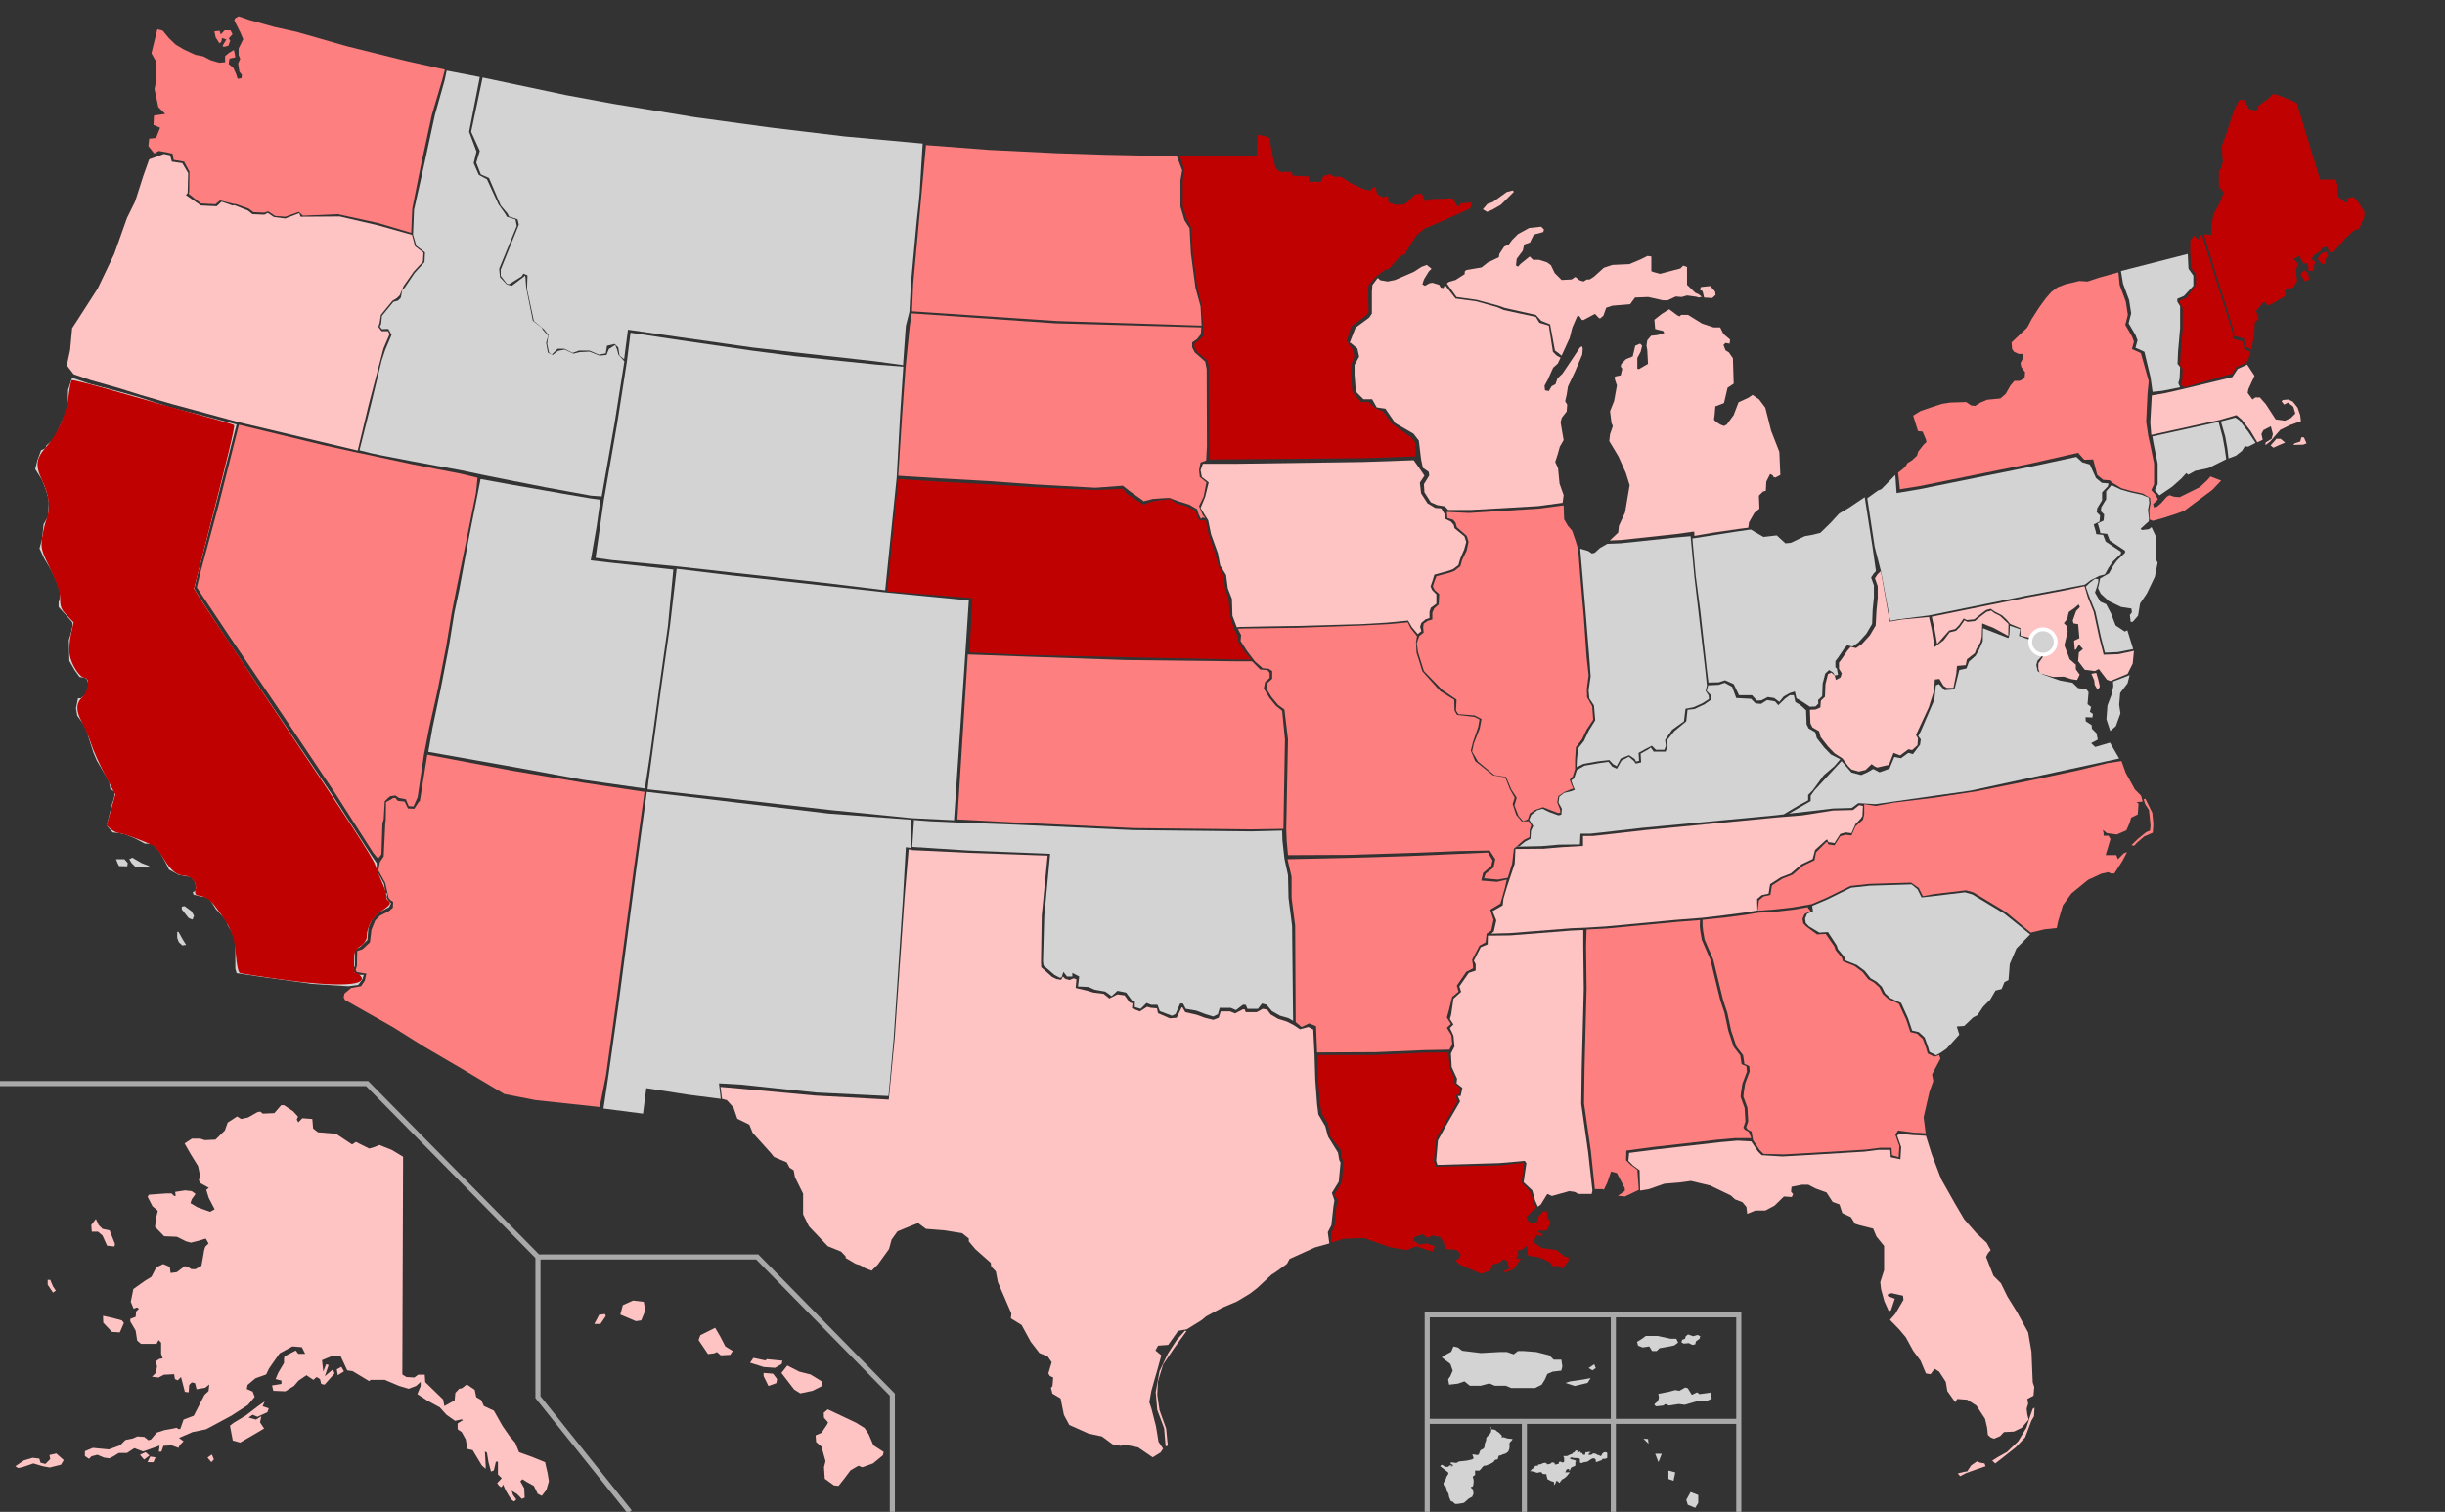
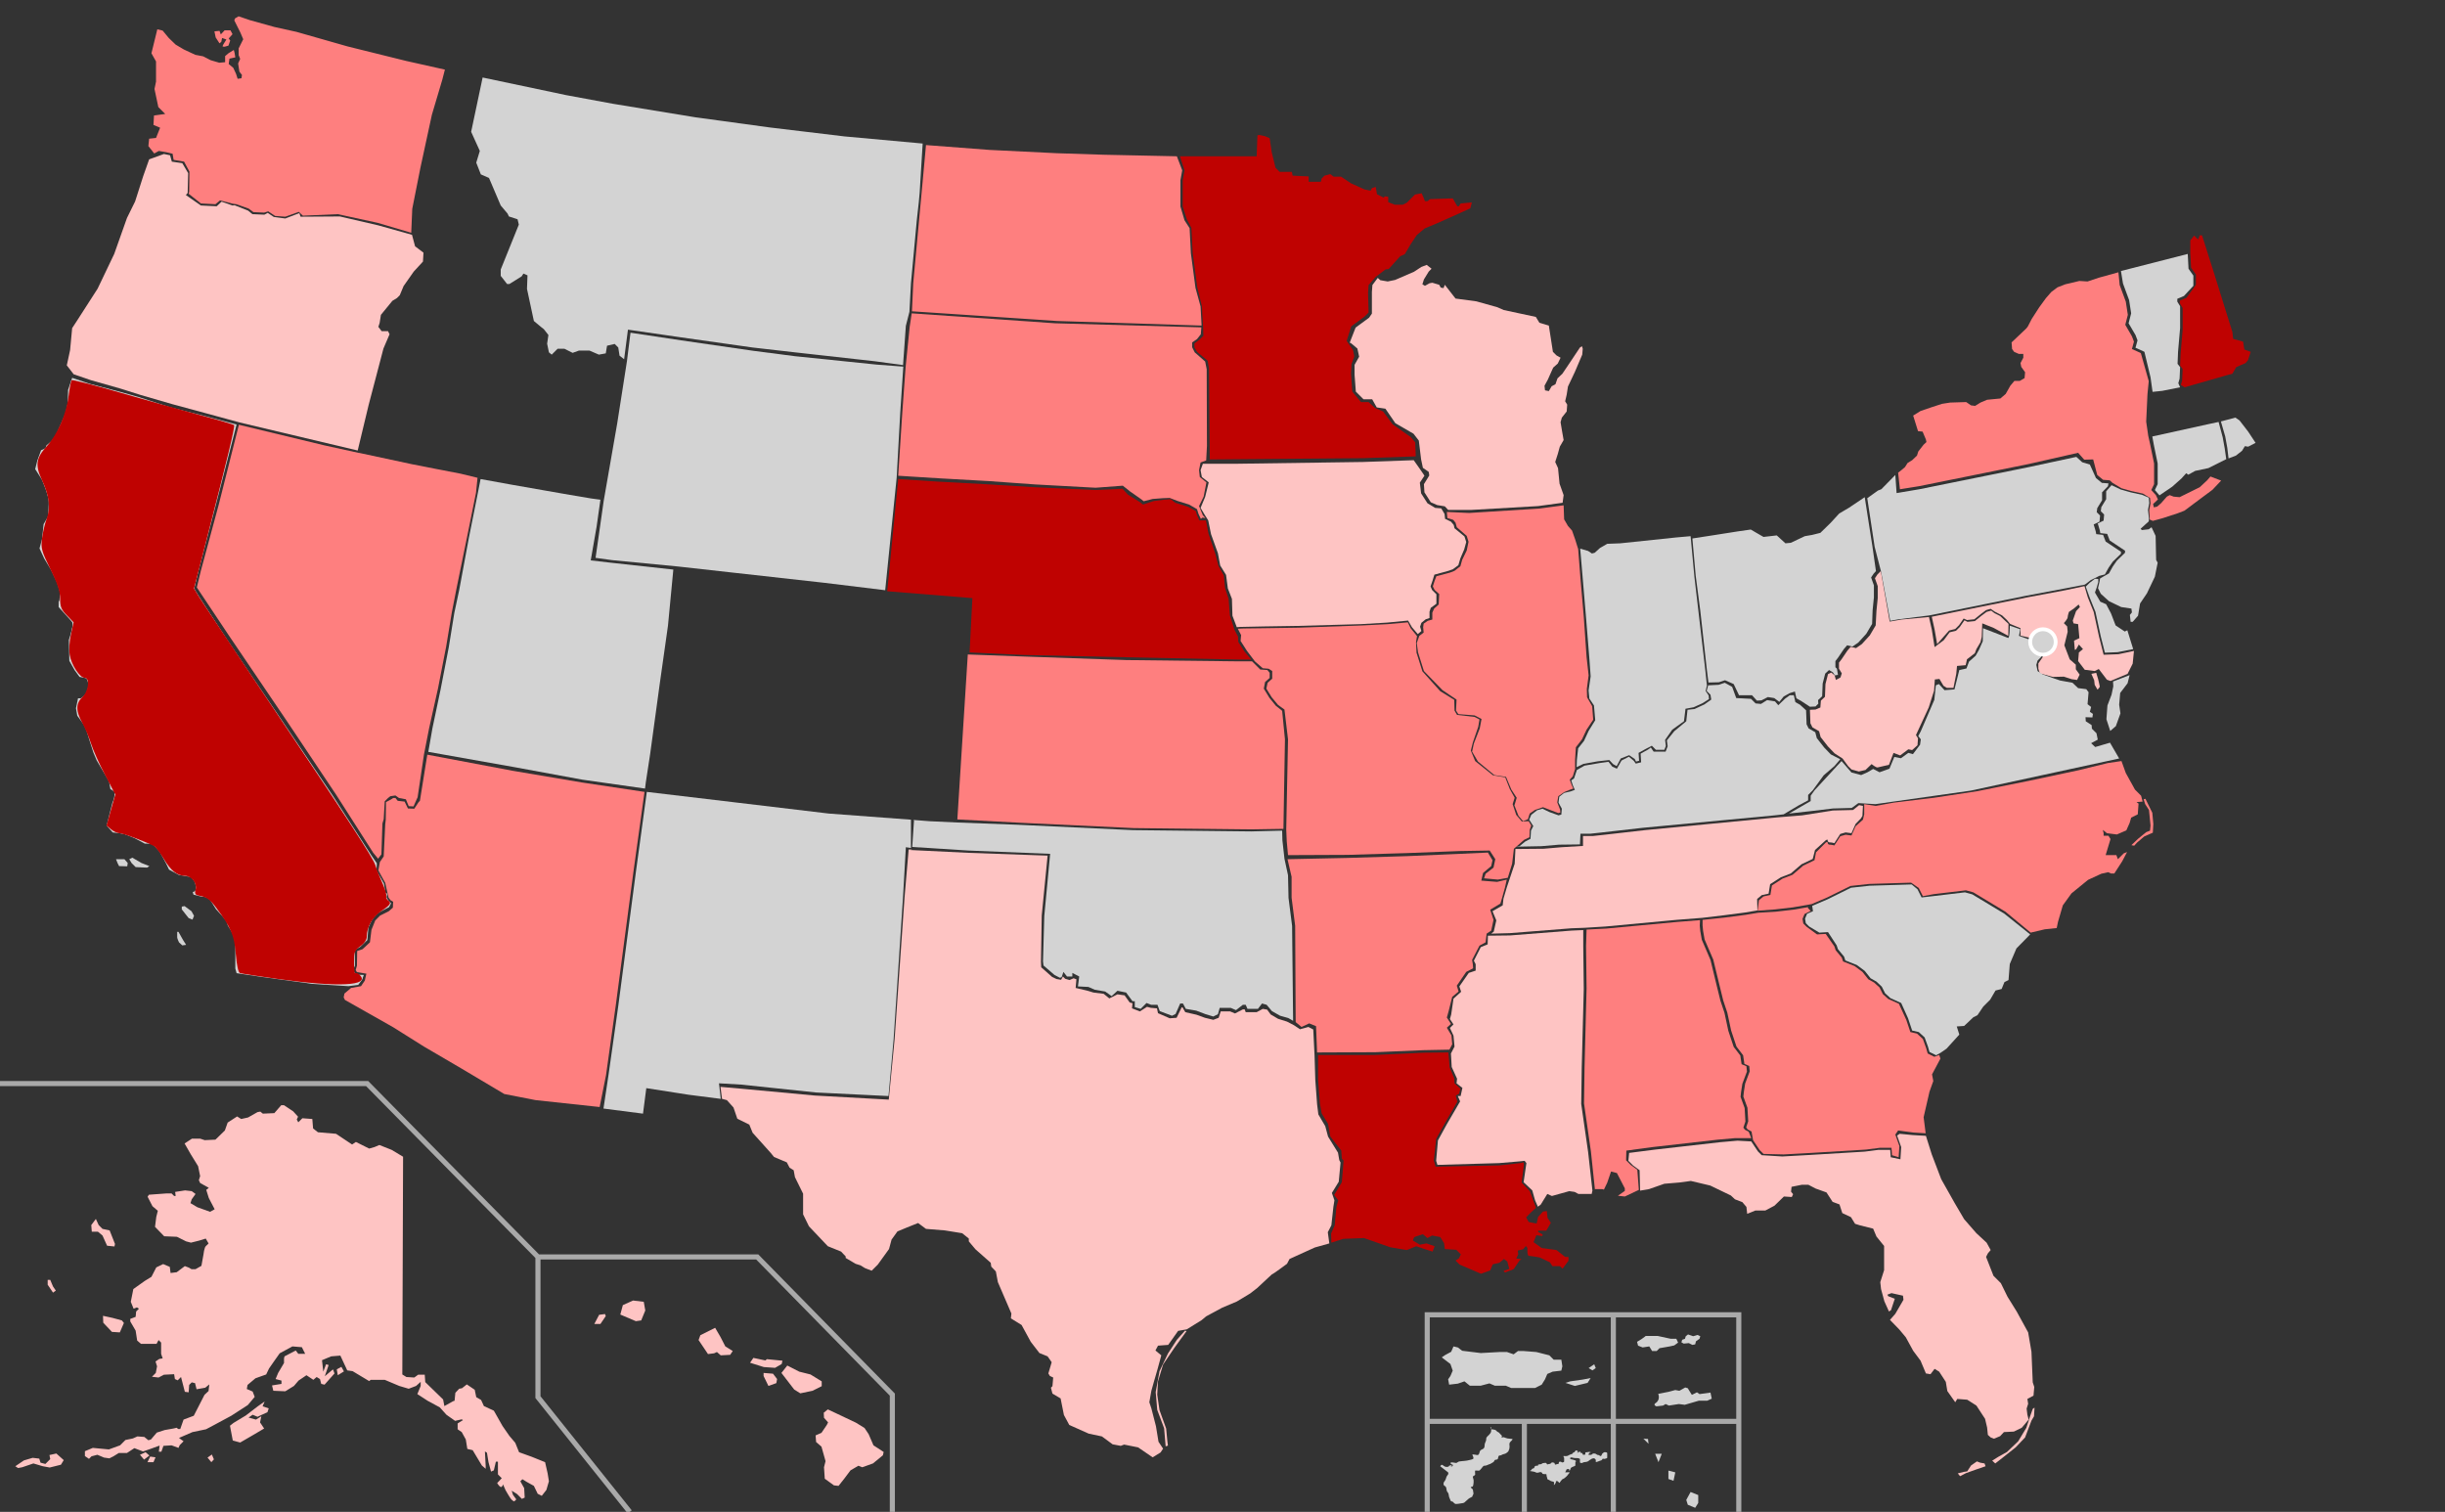
<svg xmlns="http://www.w3.org/2000/svg" width="100%" height="100%" viewBox="0 0 959 593" version="1.1" xml:space="preserve" style="fill-rule:evenodd;clip-rule:evenodd;">
  <rect x="0" y="0" width="959" height="593" fill="#333333" stroke="none" />
  <g id="g62">
    <path id="HI" d="M233.1,519.3L235,515.7L237.3,515.4L237.6,516.2L235.5,519.3L233.1,519.3ZM243.3,515.6L249.4,518.2L251.5,517.9L253.1,514L252.5,510.6L248.3,510.1L244.3,511.9L243.3,515.6ZM274,525.6L277.7,531.1L280.1,530.8L281.2,530.3L282.7,531.6L286.4,531.4L287.4,529.9L284.5,528.1L282.6,524.4L280.5,520.8L274.7,523.7L274,525.6ZM294.2,534.5L295.5,532.6L300.2,533.6L300.8,533.1L306.9,533.7L306.6,535L304,536.5L299.6,536.2L294.2,534.5ZM299.5,539.7L301.4,543.6L304.5,542.5L304.8,540.9L303.2,538.8L299.5,538.5L299.5,539.7ZM306.5,538.5L308.8,535.6L313.5,538L317.9,539.1L322.3,541.8L322.3,543.7L318.7,545.5L313.9,546.5L311.5,545L306.5,538.5ZM323.1,554.1L324.7,552.8L328.1,554.4L335.7,558L339.1,560.1L340.7,562.5L342.6,566.9L346.6,569.5L346.3,570.8L342.4,574L338.2,575.5L336.7,574.9L333.6,576.7L331.2,579.9L328.9,582.8L327.1,582.6L323.5,580L323.2,575.5L323.8,573.1L322.2,567.4L320.1,565.6L319.9,563L322.2,562L324.3,558.9L324.8,557.9L323.2,556.1L323.1,554.1Z" style="fill:rgb(254,196,195);fill-rule:nonzero;" />
    <path id="AK" d="M158.1,453.7L157.8,539.1L159.4,540.1L162.5,540.3L164,539.2L166.6,539.2L166.8,542.1L173.8,548.9L174.3,551.5L177.7,549.6L178.3,549.4L178.6,546.3L180.1,544.7L181.2,544.5L183.1,543L186.2,545.1L186.8,548L188.7,549.1L189.8,551.5L193.7,553.3L197.1,559.3L199.8,563.2L202.1,565.9L203.6,569.6L208.6,571.4L213.8,573.5L214.8,577.9L215.3,581L214.3,584.4L212.5,586.7L210.9,585.9L209.4,582.8L206.7,581.3L204.9,580.2L204.1,581L205.6,583.7L205.8,587.4L204.7,587.9L202.8,586L200.7,584.7L201.2,586.3L202.5,588.1L201.7,588.9C201.7,588.9 200.9,588.6 200.4,587.9C199.9,587.3 198.3,584.5 198.3,584.5L197.3,582.2C197.3,582.2 197,583.5 196.3,583.2C195.7,582.9 195,581.7 195,581.7L196.8,579.8L195.3,578.3L195.3,573.3L194.5,573.3L193.7,576.7L192.6,577.2L191.6,573.5L191,569.8L190.2,569.3L190.5,575L190.5,576.1L189,574.8L185.4,568.8L183.3,568.3L182.7,564.6L181.1,561.7L179.5,560.6L179.5,558.3L181.6,557L181.1,556.7L178.5,557.3L175.1,554.9L172.5,552L167.7,549.4L163.7,546.8L165,543.6L165,542L163.2,543.6L160.3,544.7L156.6,543.6L150.9,541.2L145.4,541.2L144.8,541.7L138.3,537.8L136.2,537.5L133.5,531.7L129.9,532L126.3,533.5L126.8,538L127.9,535.1L128.9,535.4L127.4,539.8L130.6,537.1L131.2,538.7L127.3,543.1L126,542.8L125.5,540.9L124.2,540.1L122.9,541.2L120.2,539.4L117.1,541.5L115.3,543.6L111.9,545.7L107.2,545.5L106.7,543.4L110.4,542.8L110.4,541.5L108.1,540.9L109.1,538.5L111.4,534.6L111.4,532.8L111.6,532L116,529.7L117,531L119.7,531L118.4,528.4L114.7,528.1L109.7,530.8L107.3,534.2L105.5,536.8L104.4,539.1L100.2,540.6L97.1,543.2L96.8,544.8L99.1,545.8L99.9,547.9L97.2,551.1L90.7,555.3L82.9,559.5L80.8,560.6L75.5,561.7L70.2,564L72,565.3L70.5,566.8L70,567.9L67.3,566.9L64.1,567.1L63.3,569.4L62.3,569.4L62.6,567L59,568.3L56.1,569.3L52.7,568L49.8,569.9L46.6,569.9L44.5,571.2L42.9,572L40.8,571.7L38.2,570.6L35.9,571.2L34.9,572.2L33.3,571.1L33.3,569.2L36.4,567.9L42.7,568.5L47.1,566.9L49.2,564.8L52.1,564.2L53.9,563.4L56.6,563.6L58.2,564.9L59.2,564.6L61.5,561.9L64.6,560.9L68,560.3L69.3,560L69.9,560.5L70.7,560.5L72,556.8L76,555.3L77.9,551.6L80.2,547.1L81.8,545.6L82.1,543L80.5,544.3L77.1,544.9L76.5,542.5L75.2,542.2L74.2,543.2L74,546.1L72.5,545.9L71,540.1L69.7,541.4L68.6,540.9L68.3,539L64.3,539.2L62.2,540.3L59.6,540L61.1,538.5L61.6,535.9L61,534L62.5,533L63.8,532.8L63.2,531L63.2,526.6L62.2,525.6L61.4,527.1L55.3,527.1L53.8,525.8L53.2,521.9L51.1,518.3L51.1,517.3L53.2,516.5L53.4,514.4L54.5,513.3L53.7,512.8L52.4,513.3L51.3,510.6L52.3,505.6L56.8,502.4L59.4,500.8L61.3,497.1L64,495.8L66.6,496.9L66.9,499.3L69.3,499L72.5,496.6L74.1,497.2L75.1,497.8L76.7,497.8L79,496.5L79.8,492.1C79.8,492.1 80.1,489.2 80.8,488.7C81.4,488.2 81.8,487.7 81.8,487.7L80.7,485.8L78.1,486.6L74.9,487.4L73,486.9L69.4,485.1L64.4,484.9L60.8,481.2L61.3,477.3L61.9,474.9L59.8,473.1L57.9,469.4L58.4,468.6L65.2,468.1L67.3,468.1L68.3,469.1L68.9,469.1L68.7,467.5L72.6,466.9L75.2,467.2L76.7,468.3L75.2,470.4L74.7,471.9L77.4,473.5L82.4,475.3L84.2,474.3L81.9,469.9L80.9,466.7L81.9,465.9L78.5,464L78,462.9L78.5,461.3L77.7,457.4L74.8,452.7L72.4,448.5L75.3,446.6L78.5,446.6L80.3,447.2L84.5,447L88.2,443.4L89.3,440.3L93,437.9L94.6,438.9L97.3,438.3L101,436.2L102.1,436L103.1,436.8L107.6,436.6L110.3,433.5L111.4,433.5L115,435.9L116.9,438L116.4,439.1L117,440.2L118.6,438.6L122.5,438.9L122.8,442.6L124.7,444.1L131.8,444.7L138.1,448.9L139.6,447.9L144.8,450.5L146.9,449.9L148.8,449.1L153.6,451L158.1,453.7ZM43,482.6L45.1,487.9L44.9,488.9L42,488.6L40.2,484.6L38.4,483.1L36,483.1L35.8,480.5L37.6,478.1L38.7,480.5L40.2,482L43,482.6ZM40.4,516.1L44.1,516.9L47.8,517.9L48.6,518.9L47,522.6L43.9,522.4L40.5,518.8L40.4,516.1ZM19.7,502L20.8,504.6L21.9,506.2L20.8,507L18.7,503.9L18.7,502L19.7,502ZM6,575.1L9.4,572.8L12.8,571.8L15.4,572.1L15.9,573.7L17.8,574.2L19.7,572.3L19.4,570.7L22.1,570.1L25,572.7L23.9,574.5L19.5,575.6L16.8,575.1L13.1,574L8.7,575.5L7.1,575.8L6,575.1ZM54.9,570.6L56.5,572.5L58.6,570.9L57.1,569.6L54.9,570.6ZM57.8,573.6L58.9,571.3L61,571.6L60.2,573.5L57.8,573.5L57.8,573.6ZM81.4,571.7L82.9,573.5L83.9,572.4L83.1,570.5L81.4,571.7ZM90.2,559.2L91.3,565L94.2,565.8L99.2,562.9L103.6,560.3L102,557.9L102.5,555.5L100.4,556.8L97.5,556L99.1,554.9L101,555.7L104.9,553.9L105.4,552.4L103,551.6L103.8,549.7L101.1,551.6L96.4,555.2L91.6,558.1L90.2,559.2ZM132.5,539.4L134.9,537.9L133.9,536.1L132.1,537.1L132.5,539.4Z" style="fill:rgb(254,196,195);fill-rule:nonzero;" />
    <path id="FL" d="M755.4,445.5L757.7,452.8L761.4,462.5L766.7,471.9L770.4,478.2L775.2,483.7L779.2,487.4L780.8,490.3L779.7,491.6L779,493L781.9,500.4L784.8,503.3L787.4,508.6L791,514.4L795.5,522.6L796.8,530.2L797.3,542.2L797.9,544L797.6,547.4L795.2,548.7L795.5,550.6L794.9,552.5L795.2,554.9L795.7,556.8L793,560L789.9,561.5L786,561.7L784.5,563.3L782.1,564.3L780.8,563.8L779.7,562.8L779.4,559.9L778.6,556.5L775.2,551.3L771.6,549L767.7,548.7L766.9,550L763.8,545.6L763.2,542L760.6,538L758.8,536.9L757.2,539L755.4,538.7L753.3,533.7L750.4,529.8L747.5,524.5L744.9,521.4L741.3,517.7L743.4,515.3L746.6,509.8L746.4,508.2L741.9,507.2L740.3,507.8L740.6,508.4L743.2,509.4L741.7,513.9L740.9,514.4L739.1,510.4L737.8,505.6L737.5,502.9L739,498.2L739,488.7L736,485L734.7,481.9L729.5,480.6L727.6,480L726,477.4L722.6,475.8L721.5,472.4L718.8,471.4L716.4,467.7L712.2,466.2L709.3,464.7L706.7,464.7L702.7,465.5L702.5,467.4L703.3,468.4L702.8,469.5L699.7,469.3L696,472.9L692.4,474.8L688.5,474.8L685.3,476.1L685,473.4L683.4,471.5L680.5,470.4L678.9,468.9L670.8,465L663.2,463.2L658.8,463.8L652.8,464.3L646.8,466.4L643.3,467L643.1,459L640.5,457.1L638.7,455.3L639,452.2L649.2,450.9L674.7,448L681.5,447.4L686.9,447.7L689.5,451.6L691,453.1L699.1,453.6L709.9,453L731.4,451.7L736.8,451L741.4,451L741.6,453.9L745.4,454.7L745.7,449.9L744.1,445.4L745.1,444.7L750.2,445.2L755.4,445.5ZM767.9,577.9L770.3,577.3L771.6,577.1L773.1,574.8L775.4,573.2L776.7,573.7L778.4,574L778.8,575.1L775.3,576.3L771.1,577.8L768.8,579L767.9,577.9ZM781.4,572.9L782.6,574L785.3,571.9L790.6,567.7L794.3,563.8L796.8,557.2L797.8,555.5L798,552.1L797.3,552.6L796.3,555.4L794.8,560L791.6,565.3L787.2,569.5L783.8,571.4L781.4,572.9Z" style="fill:rgb(254,196,195);fill-rule:nonzero;" />
    <path id="SC" d="M761.2,412.9L759.4,413.9L756.8,412.6L756.2,410.5L754.9,406.9L752.6,404.8L750,404.2L748.4,399.4L745.7,393.4L741.5,391.5L739.4,389.6L738.1,387L736,385L733.7,383.7L731.4,380.8L728.3,378.5L723.8,376.7L723.3,375.2L720.9,372.3L720.4,370.8L717,365.6L713.6,365.8L709.6,363.4L708.3,362.1L708,360.3L708.8,358.4L711.1,357.4L710.8,355.3L716.9,352.7L726,348.2L733.3,347.4L749.8,346.9L752.1,348.8L753.7,352L758.1,351.5L770.7,350L773.6,350.8L786.2,358.4L796.3,366.5L790.9,372L788.3,378.1L787.8,384.4L786.2,385.2L785.1,387.9L782.7,388.5L780.6,392.1L777.9,394.8L775.6,398.2L774,399L770.4,402.4L767.5,402.6L768.5,405.8L763.5,411.3L761.2,412.9Z" style="fill:rgb(211,211,211);fill-rule:nonzero;" />
    <path id="GA" d="M689.6,358L684.8,358.8L676.4,359.9L667.8,360.8L667.8,363L668,365.1L668.6,368.5L672,376.4L674.4,386.3L675.9,392.4L677.5,397.2L679,404.2L681.1,410.5L683.7,413.9L684.2,417.3L686.1,418.1L686.3,420.2L684.5,425L684,428.2L683.8,430.1L685.4,434.5L685.7,439.8L684.9,442.2L685.5,443L687,443.8L687.6,447.2L690.2,451.1L691.7,452.6L699.6,452.8L710.4,452.2L731.9,450.9L737.3,450.2L741.9,450.2L742.1,453.1L744.7,453.9L745,449.5L743.4,445L744.5,443.4L750.3,444.2L755.3,444.5L754.5,438.2L756.8,428.2L758.3,424L757.8,421.4L761.1,415.2L760.6,413.8L758.7,414.5L756.1,413.2L755.5,411.1L754.2,407.5L751.9,405.4L749.3,404.8L747.7,400L744.8,393.7L740.6,391.8L738.5,389.9L737.2,387.3L735.1,385.4L732.8,384.1L730.5,381.2L727.4,378.9L722.9,377.1L722.4,375.6L720,372.7L719.5,371.2L716.1,366.3L712.7,366.5L708.6,363.5L707.3,362.2L707,360.4L707.8,358.5L710.2,357.3L709.1,356.1L709.2,355.8L703.4,356.8L696.4,357.6L689.6,358Z" style="fill:rgb(254,127,127);fill-rule:nonzero;" />
    <path id="AL" d="M625.6,466.8L624,451.6L621.3,432.8L621.5,418.7L622.3,387.7L622.1,371L622.3,364.6L630.1,364.2L657.9,361.6L666.8,360.9L666.7,363.1L666.9,365.2L667.5,368.6L670.9,376.5L673.3,386.4L674.8,392.5L676.4,397.3L677.9,404.3L680,410.6L682.6,414L683.1,417.4L685,418.2L685.2,420.3L683.4,425.1L682.9,428.3L682.7,430.2L684.3,434.6L684.6,439.9L683.8,442.3L684.4,443.1L685.9,443.9L686.9,446.4L680.6,446.4L673.8,447L648.3,449.9L637.9,451.3L637.8,455.1L639.6,456.9L642.2,458.8L642.8,466.7L637.3,469.3L634.6,469L637.3,467.1L637.3,466.1L634.2,460.1L631.9,459.5L630.4,463.9L629.1,466.6L628.5,466.4L625.6,466.4L625.6,466.8Z" style="fill:rgb(254,127,127);fill-rule:nonzero;" />
    <path id="NC" d="M832.1,298.5L833.8,303.2L837.4,309.7L839.8,312.1L840.4,314.4L838,314.6L838.8,315.2L838.5,319.4L835.9,320.7L835.3,322.8L834,325.7L830.3,327.3L827.9,327L826.4,326.8L824.8,325.5L825.1,326.8L825.1,327.8L827,327.8L827.8,329.1L825.9,335.4L830.1,335.4L830.7,337L833,334.7L834.3,334.2L832.4,337.8L829.3,342.6L828,342.6L826.9,342.1L824.2,342.7L819,345.1L812.5,350.4L809.1,355.1L807.2,361.6L806.7,364L802,364.5L796.5,365.8L786.6,357.6L774,350L771.1,349.2L758.5,350.7L754.2,351.5L752.6,348.3L749.6,346.2L733.1,346.7L725.8,347.5L716.7,352L710.6,354.6L709,354.9L703.2,355.9L696.2,356.7L689.4,357.2L689.9,353.1L691.7,351.6L694.4,351L695,347.3L699.2,344.6L703.1,343.1L707.3,339.5L711.7,337.4L712.3,334.3L716.2,330.4L716.8,330.2C716.8,330.2 716.8,331.3 717.6,331.3C718.4,331.3 719.5,331.6 719.5,331.6L721.8,328L723.9,327.4L726.2,327.7L727.8,324.1L730.7,321.5L731.2,319.4L731.2,315.4L735.7,316.1L742.8,314.8L758.6,312.9L775.7,310.3L795.6,306.3L815.3,302.1L826.7,299.3L832.1,298.5ZM836,331.5L838.6,329L841.8,326.4L843.3,325.8L843.5,323.8L842.9,317.7L841.4,315.4L840.8,313.5L841.5,313.3L844.2,318.8L844.6,323.2L844.4,326.6L841,328.1L838.2,330.5L837.1,331.7L836,331.5Z" style="fill:rgb(254,127,127);fill-rule:nonzero;" />
    <path id="TN" d="M697.1,320.6L645.2,325.6L629.4,327.4L624.8,327.9L620.9,327.9L620.9,331.8L612.5,332.3L605.5,332.9L594.4,333L594.1,338.8L591,348.1L589.7,352.5L589.4,355.1L585.4,357.4L586.9,361L585.9,365.4L584.9,366.2L592.2,366L616.3,364.1L621.6,363.9L629.7,363.4L657.5,360.8L667.7,360L676.1,359L684.5,357.9L689.3,357.1L689.2,352.6L691,351.1L693.7,350.5L694.3,346.8L698.5,344.1L702.4,342.6L706.6,339L711,336.9L711.9,333.4L716.2,329.5L716.8,329.3C716.8,329.3 716.8,330.4 717.6,330.4C718.4,330.4 719.5,330.7 719.5,330.7L721.8,327.1L723.9,326.5L726.2,326.8L727.8,323.2L729.9,321L730.5,320L730.7,316.1L729.2,315.8L726.8,317.7L718.9,317.9L706.9,319.8L697.1,320.6Z" style="fill:rgb(254,196,195);fill-rule:nonzero;" />
    <path id="RI" d="M874.1,179.8L873.6,175.6L872.8,171.2L871.1,165.3L876.8,163.8L878.4,164.9L881.8,169.3L884.7,173.7L881.8,175.2L880.5,175L879.4,176.8L877,178.7L874.1,179.8Z" style="fill:rgb(211,211,211);fill-rule:nonzero;" />
    <path id="CT" d="M873.2,180.1L872.6,175.9L871.8,171.5L870.2,165.5L866,166.4L844.2,171.2L844.8,174.5L846.3,181.8L846.3,189.9L845.2,192.2L847,194.3L852,190.9L855.6,187.7L857.5,185.6L858.3,186.2L861,184.7L866.2,183.6L873.2,180.1Z" style="fill:rgb(211,211,211);fill-rule:nonzero;" />
-     <path id="MA" d="M900,173.9L902.2,173.2L902.7,171.5L903.7,171.6L904.7,173.9L903.4,174.4L899.5,174.5L900,173.9ZM890.6,174.7L892.9,172.1L894.5,172.1L896.3,173.6L893.9,174.6L891.7,175.6L890.6,174.7ZM855.8,152.7L873.3,148.5L875.6,147.9L877.7,144.7L881.4,143L884.3,147.4L881.9,152.6L881.6,154.1L883.5,156.7L884.6,155.9L886.4,155.9L888.7,158.5L892.6,164.5L896.2,165L898.5,164L900.3,162.2L899.5,159.5L897.4,157.9L895.9,158.7L894.9,157.4L895.4,156.9L897.5,156.7L899.3,157.5L901.2,159.9L902.2,162.8L902.5,165.2L898.3,166.7L894.4,168.6L890.5,173.1L888.6,174.6L888.6,173.6L891,172.1L891.5,170.3L890.7,167.2L887.8,168.7L887,170.2L887.5,172.5L885.4,173.5L882.7,169L879.3,164.6L877.2,162.8L870.7,164.7L865.6,165.8L843.8,170.6L843.4,165.7L844,155.1L849.2,154.2L855.8,152.7Z" style="fill:rgb(254,196,195);fill-rule:nonzero;" />
-     <path id="ME" d="M923.2,77.3L925.1,79.4L927.4,83.1L927.4,85L925.3,89.7L923.4,90.3L920,93.4L915.2,98.9L913.9,98.9C913.3,98.9 912.9,96.8 912.9,96.8L911.1,97L910.1,98.5L907.7,100L906.7,101.5L908.3,103L907.8,103.6L907.3,106.3L905.4,106.1L905.4,104.5L905.1,103.2L903.6,103.5L901.8,100.3L899.7,101.6L901,103.1L901.3,104.2L900.5,105.5L900.8,108.6L901,110.2L899.4,112.8L896.5,113.3L896.2,116.2L890.9,119.3L889.6,119.8L888,118.3L884.9,121.9L885.9,125.1L884.4,126.4L884.2,130.8L883.1,137.1L880.6,135.9L880.1,132.8L876.2,131.7L875.9,129L868.6,105.6L864.4,92L865.8,91.9L867.3,92.3L867.3,89.7L868.1,84.2L870.7,79.5L872.2,75.5L870.3,73.1L870.3,67.1L871.1,66.1L871.9,63.4L871.7,61.9L871.5,57.1L873.3,52.3L876.2,43.4L878.3,39.2L879.6,39.2L880.9,39.4L880.9,40.5L882.2,42.8L884.9,43.4L885.7,42.6L885.7,41.6L889.7,38.7L891.5,36.9L893,37.1L899,39.5L900.9,40.5L910,70.4L916,70.4L916.8,72.3L917,77.1L919.9,79.4L920.7,79.4L920.9,78.9L920.4,77.8L923.2,77.3ZM902.3,107.5L903.8,106L905.2,107.1L905.8,109.5L904.1,110.4L902.3,107.5ZM909,101.6L910.8,103.5C910.8,103.5 912.1,103.6 912.1,103.3C912.1,103 912.3,101.3 912.3,101.3L913.2,100.5L912.4,98.7L910.4,99.4L909,101.6Z" style="fill:rgb(191,2,1);fill-rule:nonzero;" />
    <path id="NH" d="M880.8,142.4L881.7,141.3L882.8,138L880.3,137.1L879.8,134L875.9,132.9L875.6,130.2L868.3,106.8L863.7,92.3L862.8,92.3L862.2,93.9L861.6,93.4L860.6,92.4L859.1,94.3L859.1,99.3L859.4,105L861.3,107.7L861.3,111.7L857.6,116.8L855,117.9L855,119L856.1,120.8L856.1,129.4L855.3,138.6L855.1,143.4L856.1,144.7L855.9,149.2L855.4,151L856.9,151.9L873.3,147.2L875.6,146.6L877.1,144L880.8,142.4Z" style="fill:rgb(191,2,1);fill-rule:nonzero;" />
    <path id="VT" d="M844.3,153.7L843.5,148L841.1,138L840.5,137.7L837.6,136.4L838.4,133.5L837.6,131.4L834.9,126.8L835.9,122.9L835.1,117.7L832.7,111.2L831.9,106.3L858.1,99.6L858.4,105.4L860.3,108.1L860.3,112.1L856.6,116.1L854,117.2L854,118.3L855.1,120.1L855.1,128.7L854.3,137.9L854.1,142.7L855.1,144L854.9,148.5L854.4,150.3L855.1,151.9L848.1,153.3L844.3,153.7Z" style="fill:rgb(211,211,211);fill-rule:nonzero;" />
    <path id="NY" d="M828.6,189.4L827.5,188.4L824.9,188.2L822.6,186.3L821,180.2L817.5,180.3L815.1,177.6L795.7,182L752.7,190.7L745.2,191.9L744.5,185.4L745.9,184.3L747.2,183.2L748.2,181.6L750,180.5L751.9,178.7L752.4,177.1L754.5,174.4L755.6,173.4L755.4,172.4L754.1,169.3L752.3,169.1L750.4,163L753.3,161.2L757.7,159.7L761.7,158.4L764.9,157.9L771.2,157.7L773.1,159L774.7,159.2L776.8,157.9L779.4,156.8L784.6,156.3L786.7,154.5L788.5,151.3L790.1,149.4L792.2,149.4L794.1,148.3L794.3,146L792.8,143.9L792.5,142.4L793.6,140.3L793.6,138.8L791.8,138.8L790,138L789.2,136.9L789,134.3L794.8,128.8L795.4,128L796.9,125.1L799.8,120.6L802.5,116.9L804.6,114.5L807,112.7L810.1,111.5L815.6,110.2L818.8,110.4L823.3,108.9L830.9,106.8L831.4,111.8L833.8,118.3L834.6,123.5L833.6,127.4L836.2,131.9L837,134L836.2,136.9L839.1,138.2L839.7,138.5L842.8,149.5L842.3,154.6L841.8,165.4L842.6,170.9L843.4,174.5L844.9,181.8L844.9,189.9L843.8,192.2L845.6,194.2L846.4,195.9L844.5,197.7L844.8,199L846.1,198.7L847.6,197.4L849.9,194.8L851,194.2L852.6,194.8L854.9,195L862.8,191.1L865.7,188.4L867,186.9L871.2,188.5L867.8,192.1L863.9,195L856.8,200.3L854.2,201.3L848.4,203.2L844.4,204.3L843.2,203.8L843,200.1L843.5,197.4L843.3,195.3L840.5,193.6L836,192.6L832.1,191.5L828.6,189.4Z" style="fill:rgb(254,127,127);fill-rule:nonzero;" />
    <path id="NJ" d="M828.2,190.3L826.1,192.7L826.1,195.8L824.2,198.9L824,200.5L825.3,201.8L825.1,204.2L822.8,205.3L823.6,208L823.8,209.1L826.5,209.4L827.5,212L833.5,216L833.5,216.8L830.3,219.9L828.7,222.2L827.2,224.9L824.9,226.2L823.7,226.9L823.5,228.1L822.9,230.7L824,232.9L827.2,235.8L832,238.1L836,238.7L836.2,240.2L835.4,241.2L835.7,243.9L836.5,243.9L838.6,241.5L839.4,236.7L842.1,232.7L845.2,226.2L846.3,220.7L845.7,219.6L845.5,210.2L843.9,206.8L842.8,207.6L840.1,207.9L839.6,207.4L840.7,206.4L842.8,204.5L842.9,203.4L842.5,200L843,197.3L842.8,195.2L840.2,194.1L835.7,193.1L831.8,192L828.2,190.3Z" style="fill:rgb(211,211,211);fill-rule:nonzero;" />
    <path id="PA" d="M822.2,226.5L823.3,225.9L825.6,225.3L827.1,222.6L828.7,220.3L831.9,217.2L831.9,216.4L825.9,212.4L824.9,209.8L822.2,209.5L822,208.4L821.2,205.7L823.5,204.6L823.7,202.2L822.4,200.9L822.6,199.3L824.5,196.2L824.5,193.1L826.8,190.7L827,189.6L824.4,189.4L822.1,187.5L819.7,182.2L816.7,181.3L814.4,179.2L795.8,183.2L752.8,191.9L743.9,193.4L743.4,186.3L737.9,191.9L736.6,192.4L732.4,195.4L735.3,214.5L737.8,224.2L741.4,243.5L744.7,242.9L756.6,241.4L794.5,233.7L809.4,230.9L817.7,229.3L818,229.1L820.1,227.5L822.2,226.5Z" style="fill:rgb(211,211,211);fill-rule:nonzero;" />
    <path id="DE" d="M822.4,230.4L823,228.3L823,227.1L821.7,227L819.6,228.6L818.1,230.1L819.6,234.3L821.9,240L824,249.7L825.6,256L830.6,255.8L836.7,254.6L834.4,247.2L833.4,247.7L829.8,245.3L828,240.6L826.1,237L823.8,236L821.7,232.4L822.4,230.4Z" style="fill:rgb(211,211,211);fill-rule:nonzero;" />
    <path id="MD" d="M837,255.3L830.9,256.6L825.1,256.8L823.3,249.7L821.2,240L818.9,234.3L817.6,229.9L810.1,231.5L795.2,234.3L757.7,241.9L758.8,246.9L759.8,252.6L760.1,252.3L762.2,249.9L764.5,247.3L766.9,246.7L768.4,245.2L770.2,242.6L771.5,243.2L774.4,242.9L777,240.8L779,239.3L780.8,238.8L782.4,239.9L785.3,241.4L787.2,243.2L788.4,244.7L792.5,246.4L792.5,249.3L798,250.6L799.1,251.1L800.5,249.1L803.4,251.1L802.1,253.6L801.3,257.6L799.5,260.2L799.5,262.3L800.1,264.1L805.2,265.5L809.5,265.4L812.6,266.4L814.7,266.7L815.7,264.6L814.2,262.5L814.2,260.7L811.8,258.6L809.7,253.1L811,247.8L810.8,245.7L809.5,244.4C809.5,244.4 811,242.8 811,242.1C811,241.5 811.5,240 811.5,240L813.4,238.7L815.3,237.1L815.8,238.1L814.3,239.7L813,243.4L813.3,244.5L815.1,244.8L815.6,250.3L813.5,251.3L813.8,254.9L814.3,254.7L815.4,252.8L817,254.6L815.4,255.9L815.1,259.3L817.7,262.7L821.6,263.2L823.2,262.4L826.4,266.6L827.8,267.1L834.5,264.3L836.5,260.3L837,255.3ZM820.3,264.3L821.4,266.8L821.6,268.6L822.7,270.5C822.7,270.5 823.6,269.6 823.6,269.3C823.6,269 822.9,266.2 822.9,266.2L822.2,263.9L820.3,264.3Z" style="fill:rgb(254,196,195);fill-rule:nonzero;" />
    <path id="WV" d="M756.6,242L757.7,246.9L758.8,253.8L762.4,251.1L764.7,248L767.2,247.4L768.7,245.9L770.5,243.3L771.7,243.9L774.6,243.6L777.2,241.5L779.2,240L781,239.5L782.3,240.5L784.5,241.6L786.4,243.4L787.8,244.7L787.7,249.4L782,246.3L777.5,244.5L777.3,249.8L776.8,251.9L775.2,254.6L774.6,256.2L771.5,258.6L771,260.9L767.6,261.2L767.3,264.3L766.2,269.8L763.6,269.8L762.3,269L760.7,266.3L758.9,266.5L758.6,270.9L756.5,277.5L751.5,288.3L752.3,289.6L752.1,292.3L750,294.2L748.5,293.9L745.3,296.3L742.7,295.3L740.9,300C740.9,300 737.2,300.8 736.5,301C735.9,301.2 734.1,299.7 734.1,299.7L731.7,302L729.1,302.6L726.2,301.8L724.9,300.5L722.7,297.5L719.6,295.5L717,292.8L714.1,289.1L713.5,286.8L710.9,285.3L710.1,283.7L709.9,278.4L712.1,278.3L714,277.5L714.2,274.8L715.8,273.3L716,268.3L717,264.4L718.3,263.8L719.6,264.9L720.1,266.7L721.9,265.7L722.4,264.1L721.3,262.3L721.3,259.9L722.3,258.6L724.6,255.2L725.9,253.7L728,254.2L730.3,252.6L733.4,249.2L735.7,245.3L736,239.6L736.5,234.6L736.5,229.9L735.4,226.8L736.4,225.3L737.7,224L741.2,243.8L745.8,243L756.6,242Z" style="fill:rgb(254,196,195);fill-rule:nonzero;" />
    <path id="KY" d="M721.8,297.8L719.5,300.5L715.3,304.1L711,310L709.2,311.8L709.2,313.9L705.3,316L699.6,319.4L696.1,319.8L644.2,324.7L628.4,326.5L623.8,327L619.9,327L619.7,331.2L611.5,331.3L604.5,331.9L594.1,332.1L596,331.9L598.2,330.1L600.3,329L600.5,325.8L601.4,324L599.8,321.5L600.6,319.6L602.9,317.8L605,317.2L607.7,318.5L611.3,319.8L612.4,319.5L612.6,317.2L611.3,314.8L611.6,312.5L613.5,311L616.1,310.4L617.7,309.8L616.9,308L616.3,306.1L617.4,305.3L618.5,302L621.5,300.3L627.3,299.3L630.9,298.8L632.4,300.7L634.2,301.5L636,298.3L638.9,296.8L640.8,298.4L641.6,299.5L643.7,299L643.5,295.6L646.4,294L647.5,293.2L648.6,294.8L653.3,294.8L654.1,292.7L653.8,290.4L656.7,286.8L661.4,282.9L661.9,278.4L664.6,278.1L668.5,276.3L671.2,274.4L670.9,272.5L669.4,271L670,268.8L674.1,268.6L676.5,267.8L679.4,269.4L681,273.8L686.8,274.1L688.6,275.9L690.7,276.1L693.1,274.6L696.2,275.1L697.5,276.6L700.2,274L702,272.7L703.6,272.7L704.2,275.4L706,276.4L708.4,278.6L708.6,284.1L709.4,285.7L712,287.2L712.6,289.5L715.5,293.2L718.1,295.9L721.8,297.8Z" style="fill:rgb(211,211,211);fill-rule:nonzero;" />
    <path id="OH" d="M731.4,195L725.3,199.1L721.4,201.4L718,205.1L714,209L710.8,209.8L707.9,210.3L702.4,212.9L700.3,213.1L696.9,210L691.7,210.6L689.1,209.1L686.7,207.7L681.8,208.4L671.6,210L663.8,211.2L665.1,225.8L666.9,239.5L669.5,262.9L670.1,267.7L674.2,267.6L676.6,266.8L680,268.3L682.1,272.7L687.2,272.7L689.1,274.8L690.9,274.7L693.4,273.4L695.9,273.8L697.9,275.3L699.6,273.2L701.9,271.9L704,271.2L704.6,273.9L706.4,274.9L709.9,277.2L712.1,277.1L713.2,276L713.1,274.6L714.7,273.1L714.9,268.1L715.9,264.2L717.4,262.8L718.9,263.7L719.7,264.9L720.9,264.7L720.5,262.3L719.9,261.7L719.9,259.3L720.9,258L723.2,254.6L724.5,253.1L726.6,253.6L728.9,252L732,248.6L734.3,244.7L734.5,239.3L735,234.3L735,229.6L733.9,226.5L734.9,225L735.8,224L734.4,214.2L731.4,195Z" style="fill:rgb(211,211,211);fill-rule:nonzero;" />
-     <path id="MI" d="M581.6,82.1L583.4,80L585.6,79.2L591,75.3L593.3,74.7L593.8,75.2L588.7,80.3L585.4,82.2L583.3,83.1L581.6,82.1ZM667.8,114.2L668.4,116.7L671.6,116.9L672.9,115.7C672.9,115.7 672.8,114.2 672.5,114.1C672.2,113.9 670.9,112.2 670.9,112.2L668.7,112.4L667.1,112.6L666.8,113.7L667.8,114.2ZM697.9,177.2L694.7,169L692.4,159.9L690,156.7L687.4,154.9L685.8,156L681.9,157.8L680,162.8L677.3,166.5L676.2,167.1L674.7,166.5C674.7,166.5 672.1,165 672.3,164.4C672.5,163.8 672.8,159.4 672.8,159.4L676.2,158.1L677,154.7L677.6,152.1L680,150.5L679.7,140.5L678.1,138.2L676.8,137.4L676,135.3L676.8,134.5L678.4,134.8L678.6,133.2L676,131L674.7,128.4L672.1,128.4L667.6,126.9L662.1,123.5L659.4,123.5L658.8,124.1L657.8,123.6L654.7,121.3L651.8,123.1L648.9,125.4L649.2,129L650.2,129.3L652.3,129.8L652.8,130.6L650.2,131.4L647.6,131.7L646.1,133.5L645.8,135.6L646.1,137.2L646.4,142.7L642.8,144.8L642.2,144.6L642.2,140.4L643.5,138L644.1,135.6L643.3,134.8L641.4,135.6L640.4,139.8L637.7,140.9L635.9,142.8L635.7,143.8L636.3,144.6L635.7,147.2L633.4,147.7L633.4,148.8L634.2,151.2L633.1,157.3L631.5,161.3L632.1,166L632.6,167.1L631.8,169.5L631.5,170.3L631.2,173L634.8,179L637.7,185.5L639.2,190.3L638.4,195L637.4,201L635,206.2L634.7,208.9L631.4,212L635.8,211.8L657.2,209.5L664.5,208.5L664.6,210.2L671.5,209L681.8,207.5L685.7,207L685.8,206.4L686,204.9L688.1,201.2L690.1,199.5L689.9,194.4L691.5,192.8L692.6,192.5L692.8,188.9L694.3,185.9L695.4,186.5L695.6,187.1L696.4,187.3L698.3,186.3L697.9,177.2ZM567.5,111.2L568.2,110.6L570.9,109.8L574.5,107.5L574.5,106.5L575.1,105.9L581.1,104.9L583.5,103L587.9,100.9L588.1,99.6L590,96.7L591.8,95.9L593.1,94.1L595.4,91.8L599.8,89.4L604.5,88.9L605.6,90L605.3,91L601.6,92L600.1,95.1L597.8,95.9L597.3,98.3L594.9,101.5L594.6,104.1L595.4,104.6L596.4,103.5L600,100.6L601.3,101.9L603.6,101.9L606.8,102.9L608.3,104L609.8,107.1L612.5,109.8L616.4,109.6L617.9,108.6L619.5,109.9L621.1,110.4L622.4,109.6L623.5,109.6L625.1,108.6L629.1,105L632.5,103.9L639.1,103.6L643.6,101.7L646.2,100.4L647.7,100.6L647.7,106.3L648.2,106.6L651.1,107.4L653,106.9L659.1,105.3L660.2,104.2L661.7,104.7L661.7,111.7L664.9,114.8L666.2,115.4L667.5,116.4L666.2,116.7L665.4,116.4L661.7,115.9L659.6,116.5L657.3,116.3L654.1,117.8L652.3,117.8L646.5,116.5L641.3,116.7L639.4,119.3L632.4,119.9L630,120.7L628.9,123.8L627.6,124.9L627.1,124.7L625.6,123.1L621.1,125.5L620.5,125.5L619.4,123.9L618.6,124.1L616.7,128.5L615.7,132.5L612.5,139.5L611.3,138.5L609.9,137.5L608,127.2L604.5,125.8L602.4,123.5L590.3,120.8L587.4,119.8L579.2,117.6L571.3,116.5L567.5,111.2Z" style="fill:rgb(254,196,195);fill-rule:nonzero;" />
    <path id="WY" d="M354.3,143.8L343.8,143L311.7,139.7L295.5,137.6L267.2,133.5L247.3,130.5L245.9,141.7L242.1,166L236.8,196.4L233.6,218.8L240.1,219.7L266,222.2L286.6,224.5L323.4,228.6L347.2,231.5L351.7,187.3L353.1,161.9L354.3,143.8Z" style="fill:rgb(211,211,211);fill-rule:nonzero;" />
    <path id="MT" d="M356.7,122.3L357.3,111.1L359.6,86.3C360.1,81.3 360.7,77.8 361,70.9L361.9,56.3L331.2,53.5L302,50L272.7,46L240.4,40.7L222,37.3L189.3,30.4L184.8,51.7L188.2,59.2L186.8,63.8L188.6,68.4L191.8,69.8L196.4,80.6L199.1,83.8L199.6,84.9L203,86L203.5,88.1L196.4,105.7L196.4,108.2L198.9,111.4L199.8,111.4L204.6,108.4L205.3,107.3L206.9,108L206.7,113.3L209.4,125.9L212.4,128.4L213.3,129.1L215.1,131.4L214.6,134.8L215.3,138.2L216.4,139.1L218.7,136.8L221.4,136.8L224.6,138.4L227.1,137.5L231.2,137.5L234.9,139.1L237.6,138.6L238.1,135.6L241.1,134.9L242.5,136.3L243,139.5L244.8,140.9L246.3,129.3L267,132.3L295.2,136.3L311.8,138.2L343.2,141.7L354.2,143.2L355.3,127.8L356.7,122.3Z" style="fill:rgb(211,211,211);fill-rule:nonzero;" />
-     <path id="ID" d="M162.1,181C139.5,176.7 148,178.2 141,176.6L145.4,159.1L149.7,141.4L151.1,137.2L153.6,131.3L152.3,129L149.8,129.1L149,128.1L149.5,127L149.8,123.9L154.3,118.4L156.1,117.9L157.2,116.8L157.8,113.6L158.7,112.9L162.6,107.1L166.5,102.8L166.7,99L163.3,96.4L162,92L162.4,82.3L166.1,65.8L170.6,45L174.4,31.5L175.2,27.7L188.2,30.2L184,51.7L186.9,59.4L185.8,64L187.8,68.6L191,70.3L195.5,80.1L198.2,83.9L198.8,85L202.2,86.1L202.7,88.6L195.8,105.4L196.1,108.7L198.8,111.6L200.7,112.1L205.5,108.5L205.9,108L206.1,108.8L206.4,112.9L209,125.8L212.5,128.5L212.9,129.3L215,131.7L214.2,134.5L214.9,138.3L216.8,139.2L218.9,137.6L221.5,137.1L224.9,138.7L227.4,138.1L231.2,137.9L235.2,139.5L237.9,139.2L238.8,136.9L241.3,135.3L242,137L242.6,139.2L244.9,141.7L241.1,165.7L236,194.7L231.8,194.4L223.6,192.9L213.8,191.1L201.6,188.7L189.1,186.2L180.6,184.4L171.3,182.7L162.1,181Z" style="fill:rgb(211,211,211);fill-rule:nonzero;" />
    <path id="WA" d="M93.6,6.4L98,7.9L107.7,10.6L116.3,12.5L136.3,18.2L159.3,23.9L174.5,27.3L173.5,31.2L169.4,45L164.9,65.8L161.7,81.9L161.3,91.3L148.1,87.4L132.5,84L118.8,84.6L117.2,83.1L111.9,85L107.9,84.7L105.2,82.9L103.6,83.4L99.4,83.2L97.5,81.8L92.7,80.1L91.3,79.9L86.3,78.6L84.5,80.1L78.8,79.8L74,76L74.2,75.2L74.3,67.3L72.2,63.4L68.1,62.7L67.7,60.3L65.2,59.7L62.3,59.2L60.5,60.2L58.2,57.3L58.5,54.4L61.2,54.1L62.8,50.1L60.2,49L60.4,45.3L64.8,44.7L62.1,42L60.6,34.9L61.2,32L61.2,24.1L59.4,20.9L61.7,11.5L63.8,12L66.2,14.9L68.9,17.5L72.1,19.4L76.6,21.5L79.7,22.1L82.6,23.6L86,24.6L88.3,24.4L88.3,22L89.6,20.9L91.7,19.6L92,20.7L92.3,22.5L90,23L89.7,25.1L91.5,26.6L92.6,29L93.2,30.9L94.7,30.7L94.9,29.4L93.9,28.1L93.4,24.9L94.2,23.1L93.6,21.6L93.6,19L95.4,15.4L94.3,12.8L91.9,8L92.2,7.2L93.6,6.4ZM84.1,12.3L86.1,12.1L86.6,13.5L88.1,11.9L90.4,11.9L91.2,13.4L89.7,15.1L90.3,15.9L89.6,17.9L88.2,18.3C88.2,18.3 87.3,18.4 87.3,18.1C87.3,17.8 88.8,15.5 88.8,15.5L87.1,14.9L86.8,16.4L86.1,17L84.6,14.7L84.1,12.3Z" style="fill:rgb(254,127,127);fill-rule:nonzero;" />
    <path id="TX" d="M357.1,333.4L379.8,334.5L410.9,335.6L408.6,359.1L408.3,377.3L408.4,379.4L412.7,383.2L414.4,384L416.2,384.3L416.9,383L417.8,383.9L419.5,384.4L421.1,383.7L422.2,384.1L421.9,387.5L426.2,388.5L428.9,389.3L432.9,389.8L435.1,391.6L438.3,390L441.1,390.4L443.1,393.2L444.2,393.5L444,395.5L447.1,396.7L449.9,394.9L451.4,395.3L453.8,395.5L454.2,397.4L458.8,399.4L461.5,399.2L463.5,395.1L463.8,395.1L464.9,397L469.3,398L472.6,399.2L475.9,400L478,399.2L478.8,396.7L482.5,396.7L484.4,397.5L487.5,395.9L488.2,395.9L488.6,397L492.9,397L495.3,395.7L497,396L498.4,397.9L501.3,399.6L504.8,400.7L507.5,402.1L509.9,403.7L513.2,402.8L515.1,403.8L515.6,413.9L515.9,423.6L516.6,433.1L517.1,437.1L519.8,441.7L520.9,445.8L524.8,452.1L525.3,455L525.8,456L525.1,463.5L522.4,467.9L523.4,470.8L523,473.3L522.2,480.6L520.8,483.3L521.4,487.7L515.7,489.3L505.8,493.8L504.8,495.7L502.2,497.6L500.1,499.1L498.8,499.9L493.1,505.2L490.4,507.3L485.1,510.5L479.4,512.9L473.1,516.3L471.3,517.8L465.5,521.4L462.1,522L458.2,527.5L454.2,527.8L453.2,529.7L455.5,531.6L454,537.1L452.7,541.6L451.6,545.5L450.8,550L451.6,552.4L453.4,559.4L454.4,565.5L456.2,568.2L455.2,569.7L452.1,571.6L446.4,567.7L440.9,566.6L439.6,567.1L436.4,566.5L432.2,563.4L427,562.3L419.4,558.9L417.3,555L416,548.5L412.8,546.6L412.2,544.3L412.8,543.7L413.1,540.3L411.8,539.7L411.2,538.7L412.5,534.3L410.9,532L407.7,530.7L404.3,526.3L400.7,519.7L396.5,517.1L396.7,515.2L391.4,502.9L390.6,498.7L388.8,496.8L388.6,495.3L382.6,490L380,486.9L380,485.8L377.4,483.7L370.6,482.6L363.2,482L360.1,479.7L355.6,481.5L352,483L349.7,486.2L348.7,489.9L344.3,496L341.9,498.4L339.3,497.4L337.5,496.3L335.6,495.7L331.7,493.4L331.7,492.8L329.9,490.9L324.7,488.8L317.3,481L315,476.3L315,468.2L311.8,461.7L311.3,459L309.7,458L308.6,455.9L303.6,453.8L302.3,452.2L295.2,444.3L293.9,441.1L289.2,438.8L287.7,434.4L285.1,431.5L283.2,431L282.6,426.3L290.6,427L319.6,429.7L348.6,431.3L350.9,407.5L354.8,351.9L356.4,333.2L357.8,333.2M457.2,567.3L456.6,560.2L453.9,553L453.3,546L454.8,537.8L458.1,530.9L461.6,525.5L464.8,521.9L465.4,522.1L460.6,528.7L456.2,535.2L454.2,541.8L453.9,547L454.8,553.1L457.4,560.3L457.9,565.5L458.1,567L457.2,567.3Z" style="fill:rgb(254,196,195);fill-rule:nonzero;" />
    <path id="CA" d="M136.7,386.8L140.5,386.3L142,384.3L142.7,382.4L139.5,382.3L138.4,380.5L139.2,378.8L139.2,372.6L141.4,371.3L144.1,368.7L144.5,363.8L146.1,360.3L148,358.2L151.3,356.5L152.6,355.8L153.4,354.3L152.5,353.4L151.5,351.9L150.6,346.6L147.7,341.4L147.8,338.6L145.6,335.4L130.6,312.2L111.2,283.5L88.8,250.5L76.1,231L77.9,223.8L84.7,197.9L92.8,166.5L80.4,163.2L66.9,159.8L54.3,155.7L46.8,153.6L35.4,150.6L28.3,148.2L26.7,152.9L26.5,160.3L21.3,172.1L18.2,174.7L17.9,175.8L16.1,176.6L14.6,180.8L13.8,184L16.5,188.2L18.1,192.4L19.2,196L18.9,202.5L17.1,205.6L16.5,211.4L15.5,215.1L17.3,219L20,223.5L22.3,228.3L23.6,232.3L23.3,235.5L23,236L23,238.1L28.7,244.4L28.2,246.8L27.6,249.1L27,251L27.2,259.2L29.3,262.9L31.2,265.5L33.9,266L34.9,268.7L33.8,272.3L31.7,273.9L30.6,273.9L29.8,277.8L30.3,280.7L33.5,285.1L35.1,290.4L36.6,295.1L37.9,298.2L41.3,304L42.8,306.6L43.3,309.5L44.9,310.5L44.9,312.9L44.1,314.8L42.3,321.9L41.8,323.8L44.2,326.5L48.4,327L52.9,328.8L56.8,330.9L59.7,330.9L62.6,334L65.2,338.8L66.3,341.1L70.2,343.2L75,344L76.5,346.1L77.1,349.3L75.6,349.9L75.9,350.9L79.1,351.7L81.8,351.9L84.7,356.6L88.6,360.8L89.4,363.1L92,367.3L92.3,370.5L92.3,379.9L92.8,381.7L102.8,383.2L122.5,385.9L136.7,386.8ZM48.8,337L50.1,338.5L49.9,339.8L46.7,339.7L46.1,338.5L45.5,337L48.8,337ZM50.7,337L51.9,336.4L55.5,338.5L58.6,339.7L57.7,340.3L53.2,340.1L51.6,338.5L50.7,337ZM71.4,356.8L73.2,359.1L74,360.1L75.5,360.7L76.1,359.2L75.1,357.4L72.4,355.4L71.3,355.6L71.3,356.8L71.4,356.8ZM70,365.5L71.8,368.7L73,370.6L71.5,370.8L70.2,369.6C70.2,369.6 69.5,368.1 69.5,367.7L69.5,365.5L70,365.5Z" style="fill:rgb(211,211,211);fill-rule:nonzero;" />
    <path id="AZ" d="M137.7,387.5L135.1,389.7L134.8,391.2L135.3,392.2L154.2,402.9L166.3,410.5L181,419.1L197.8,429.1L210.1,431.5L235.2,434.2L237.7,421.7L241.5,394.5L248.5,341.6L252.8,310.6L228.2,306.9L201,302.3L167.6,296L164.7,314.1L164.2,314.6L162.5,317.2L160,317.1L158.7,314.4L156,314.1L155.1,313L154.2,313L153.3,313.6L151.4,314.6L151.3,321.6L151.1,323.3L150.5,335.9L149,338.1L148.4,341.4L151.1,346.3L152.4,352.1L153.2,353.1L154.2,353.7L154.1,356L152.5,357.4L149.1,359.1L147.2,361L145.7,364.7L145.1,369.6L142.2,372.3L140.1,373L140,378.8L139.5,380.5L140,381.3L143.7,381.9L143.1,384.6L141.6,386.8L137.7,387.5Z" style="fill:rgb(254,127,127);fill-rule:nonzero;" />
    <path id="NV" d="M140.7,177.6L161.7,182.1L171.4,184L180.7,185.8L187.3,187.4L186.7,193.3L183.2,210.6L179.1,230.6L177.2,240.3L175,253.6L171.8,270L168.3,285.7L166.3,295.9L163.8,312.7L163.3,313.8L162.2,316.3L160.3,316.2L159.2,313.5L156.5,313L155.1,312L153.1,312.3L152.2,313L150.9,314.3L150.5,321.3L150,323L149.6,335.1L148.3,336.8L146.4,334.5L131.9,311.8L112.5,282.8L89.6,249L77.2,230.4L78.8,223.8L85.8,197.9L93.7,166.6L127.3,174.7L141,177.7" style="fill:rgb(254,127,127);fill-rule:nonzero;" />
    <path id="UT" d="M253,309.3L228.4,305.8L201.8,300.9L168,294.9L169.6,285.7L172.8,270.5L176,254L178.2,240.4L180.1,231.5L183.9,211L187.4,193.5L188.5,187.9L201.2,190.2L213.2,192.3L223.5,194.1L231.8,195.5L235.5,196L234,206.6L231.7,219.8L239.5,220.7L264.1,223.4L262,245.4L258.8,268L255,295.8L253.3,306.9L253,309.3Z" style="fill:rgb(211,211,211);fill-rule:nonzero;" />
-     <path id="CO" d="M378.6,256.8L380,235.5L347.9,232.4L323.4,229.7L286.1,225.6L265.4,223.1L262.8,245.3L259.6,267.7L255.8,295.7L254.3,306.8L254,309.6L287.9,313.4L325.6,317.7L357.6,320.9L374.2,321.7" style="fill:rgb(211,211,211);fill-rule:nonzero;" />
    <path id="NM" d="M282.7,431L282,424.9L290.6,425.4L320.1,428.5L348.5,429.9L350.5,407.6L354.2,351.7L355.3,332.3L357.3,332.6L357.3,321.5L325.1,319.1L288.2,314.7L253.7,310.6L249.5,341.4L242.5,394.6L238.7,421.5L236.7,434.8L252.2,436.8L253.5,426.8L270.2,429.4L282.7,431Z" style="fill:rgb(211,211,211);fill-rule:nonzero;" />
    <path id="OR" d="M140.3,176.7L144.6,158.8L149.3,140.9L150.4,136.7L152.8,131.1L152.2,129.9L149.7,129.9L148.4,128.2L148.9,126.7L149.4,123.5L153.9,118L155.7,116.9L156.8,115.8L158.3,112.2L162.3,106.5L165.9,102.6L166.1,99.1L162.8,96.6L161.6,92.1L148.4,88.4L133.3,84.9L117.9,85L117.4,83.6L111.9,85.7L107.4,85.1L105,83.5L103.7,84.2L99,84L97.3,82.6L92,80.5L91.2,80.6L86.9,79.1L85,80.9L78.8,80.6L72.9,76.5L73.6,75.7L73.8,67.9L71.5,64L67.4,63.4L66.7,60.9L64.3,60.4L58.5,62.5L56.2,69L53,79L49.8,85.5L44.8,99.6L38.3,113.2L30.2,125.8L28.3,128.7L27.5,137.3L26.2,143.3L28.9,146.8L35.6,149.1L47.2,152.4L55.1,154.9L67.5,158.5L80.8,162.1L94,165.7" style="fill:rgb(254,196,195);fill-rule:nonzero;" />
    <path id="ND" d="M471.3,127.7L470.9,120.2L468.9,112.9L467.1,99.3L466.6,89.5L464.6,86.4L463,81L463,70.7L463.7,66.8L461.6,61.3L433.2,60.7L414.6,60.1L388.1,58.8L363.2,56.9L361.9,71.1L360.5,86.2L358.2,111.1L357.7,122.1L414.5,125.9L471.3,127.7Z" style="fill:rgb(254,127,127);fill-rule:nonzero;" />
    <path id="SD" d="M472.8,203.2L471.8,202.1L470.3,198.5L472.1,194.8L473.2,189.2L470.6,187.1L470.3,184.4L470.9,181.4L473.1,180.6L473.4,174.9L473.3,144.8L472.7,141.8L468.6,138.2L467.6,136.2L467.6,134.3L469.5,133L471,131.1L471.2,128.4L413.8,126.8L357.6,122.9L356.8,128.2L355.2,144.1L353.9,162L352.3,186.6L368.3,187.6L387.9,188.7L405.9,190L429.7,191.3L440.4,190.5L443.3,192.8L447.6,195.8L448.6,196.6L452.1,195.7L456.1,195.4L458.8,195.3L461.9,196.5L466.4,197.9L469.5,199.7L470.1,201.6L471,203.5L471.7,203L472.8,203.2Z" style="fill:rgb(254,127,127);fill-rule:nonzero;" />
    <path id="NE" d="M484.2,247L485.6,249.7L485.7,251.8L488.1,255.5L490.8,258.7L485.8,258.7L442.3,257.8L401.5,256.9L380.3,255.9L381.4,234.6L348,231.9L352.3,187.9L367.8,188.9L388,190L405.8,191.1L429.6,192.2L440.3,191.7L442.4,194L447.2,197L448.3,197.9L452.6,196.5L456.5,196L459.2,195.8L461,197.2L466,198.8L469,200.4L469.5,202L470.4,204.1L473,204.1L474,209.3L476.7,217.3L477.9,221.9L480,225.7L480.5,230.6L481.9,234.9L482.4,241.4" style="fill:rgb(191,2,1);fill-rule:nonzero;" />
    <path id="IA" d="M566.6,201.6L566.8,203.5L569.1,204.6L570.2,205.9L570.5,207.2L574.4,210.4L575.1,212.6L574.3,215.5L572.8,219L572,221.7L569.8,223.3L568.1,223.9L562.6,225.4L561.9,227.7L561.1,230L561.7,231.4L563.4,233.1L563.4,236.8L561.2,238.4L560.7,239.9L560.7,242.4L559.2,242.9L557.5,244.3L557,245.8L557.5,247.5L556.1,248.7L553.8,246L552.3,243.4L544,244.2L533.8,244.8L508.8,245.5L495.8,245.7L486.4,245.9L485.1,246L483.4,241.5L483.2,234.9L481.6,230.8L480.9,225.5L478.6,221.8L477.7,217L475,209.5L473.9,204.1L472.5,201.9L470.9,199.2L472.7,194.9L474.1,189.2L471.4,187.1L470.9,184.4L471.8,181.9L485,181.9L534.6,181.2L554.5,180.5L556.4,183.2L558.2,185.8L558.7,186.6L556.9,189.3L557.4,193.5L559.9,197.4L562.9,199.2L565.3,199.4L566.6,201.6Z" style="fill:rgb(254,196,195);fill-rule:nonzero;" />
    <path id="MS" d="M624.6,467L624.3,468.3L619.1,468.3L617.6,467.5L615.5,467.2L608.7,469.1L606.9,468.3L604.3,472.5L603.2,473.3L602.1,470.8L601,466.9L597.6,463.7L598.7,456.2L598,455.3L596.2,455.5L588,456.2L563.8,456.9L563.3,455.3L564,447.3L567.4,441.1L572.7,432L571.8,429.9L572.9,429.9L573.6,426.7L571.3,424.9L571.5,423.1L569.4,418.5L569.1,413.2L570.5,410.5L570.1,406.2L568.7,403.2L570.1,401.8L568.7,399.7L569.2,397.9L570.1,391.7L573.1,389L572.4,386.9L576.1,381.6L578.8,380.7L578.8,378.2L578.1,376.8L580.8,371.5L583.5,370.4L583.6,367L592.3,366.9L616.4,365L621,364.8L621,371.2L621.2,387.9L620.4,418.9L620.2,433L622.9,451.8L624.6,467Z" style="fill:rgb(254,196,195);fill-rule:nonzero;" />
    <path id="IN" d="M618.4,300.9L618.5,298L619,293.5L621.3,290.6L623.1,286.7L625.7,282.5L625.2,276.7L623.4,274L623.1,270.8L623.9,265.3L623.4,258.3L622.1,242.3L620.8,226.9L619.8,215.2L622.9,216.1L624.4,217.1L625.5,216.8L627.6,214.9L630.4,213.3L635.5,213.1L657.5,210.8L663.1,210.3L664.6,226.3L668.9,263.1L669.5,268.9L669,271L670.2,272.8L670.3,274.2L667.8,275.8L664.3,277.4L661.1,278L660.5,282.9L655.9,286.2L653.1,290.2L653.4,292.6L652.8,294.1L649.5,294.1L647.9,292.5L645.4,293.8L642.7,295.3L642.9,298.4L641.7,298.7L641.2,297.7L639,296.2L635.7,297.5L634.1,300.5L632.7,299.7L631.2,298.1L626.7,298.6L621.1,299.6L618.4,300.9Z" style="fill:rgb(211,211,211);fill-rule:nonzero;" />
    <path id="IL" d="M617.8,301.6L617.8,298L618.1,293.1L620.5,290L622.3,286.2L624.9,282.3L624.5,277L622.5,273.5L622.4,270.2L623.1,264.9L622.3,257.7L621.2,241.9L619.9,226.9L619,215.3L618.7,214.4L617.9,211.8L616.6,208.1L615,206.3L613.5,203.7L613.3,198.2L603.4,199.5L576.2,201.2L567.5,200.8L567.7,203.2L570,203.9L570.9,205L571.4,206.8L575.3,210.2L576,212.5L575.3,215.9L573.5,219.6L572.8,222.1L570.5,223.9L568.7,224.6L563.4,226L562.7,227.8L562,230L562.7,231.4L564.5,233L564.3,237.1L562.5,238.7L561.8,240.3L561.8,243L560,243.5L558.4,244.6L558.2,246L558.4,248.1L556.7,249.4L555.7,252.2L556.2,255.9L558.5,263.2L565.8,270.7L571.3,274.4L571.1,278.7L572,280.1L578.4,280.6L581.1,282L580.4,285.7L578.1,291.6L577.4,294.8L579.7,298.7L586.1,304L590.7,304.7L592.8,309.7L594.9,312.9L594,315.9L595.6,320L597.4,322.1L599.3,321.3L600,319.1L602,317.7L605.2,316.6L608.3,317.8L611.2,318.9L612,318.7L611.9,317.5L610.8,314.7L611.2,312.3L613.5,310.7L615.9,309.7L617.1,309.3L616.5,308L615.7,305.8L616.9,304.5L617.8,301.6Z" style="fill:rgb(254,127,127);fill-rule:nonzero;" />
    <path id="MN" d="M471.9,128.5L471.4,120L469.6,112.7L467.8,99.2L467.3,89.4L465.5,86L463.9,81L463.9,70.7L464.6,66.8L462.8,61.3L492.9,61.3L493.2,53.1L493.8,52.9L496.1,53.4L498,54.2L498.8,59.7L500.3,65.8L501.9,67.4L506.7,67.4L507,68.9L513.3,69.2L513.3,71.3L518.1,71.3L518.4,70L519.5,68.9L521.8,68.3L523.1,69.3L526,69.3L529.9,71.9L535.2,74.3L537.6,74.8L538.1,73.8L539.6,73.3L540.1,76.2L542.7,77.5L543.2,77L544.5,77.2L544.5,79.3L547.1,80.3L550.2,80.3L551.8,79.5L555,76.3L557.6,75.8L558.4,77.6L558.9,78.9L559.9,78.9L560.9,78.1L569.8,77.8L571.6,80.9L572.2,80.9L572.9,79.8L577.3,79.4L576.7,81.7L572.8,83.5L563.6,87.6L558.8,89.6L555.7,92.2L553.3,95.8L551,99.7L549.2,100.5L544.7,105.5L543.4,105.7L539.6,108.6L536.8,111.8L536.6,114.8L536.8,122.6L535.2,124.2L530,128L528.2,133.7L530.7,137.3L531.2,139.8L530.1,142.8L529.9,146.5L530.4,153.6L533.8,157.7L536.8,157.7L539.3,160L542.5,161.4L546.2,166.4L553.3,171.4L555.1,173.5L555.3,179L534.7,179.7L474.5,180.2L474.2,144.5L473.7,141.5L469.6,138.1L468.5,136.3L468.5,134.7L470.6,133.1L472,131.7L471.9,128.5Z" style="fill:rgb(191,2,1);fill-rule:nonzero;" />
    <path id="WI" d="M612.9,197.2L613.3,194.2L611.7,189.7L611.1,183.6L610,181.2L611,178.1L611.8,175.2L613.3,172.6L612.7,169.2L612.1,165.6L612.6,163.8L614.5,161.4L614.7,158.7L613.9,157.4L614.5,154.8L615,151.6L617.7,145.9L620.6,139.1L620.8,136.8L620.5,135.8L619.7,136.3L615.5,142.6L612.8,146.6L610.9,148.4L610.1,150.7L608.6,151.5L607.5,153.4L606,153.1L605.8,151.3L607.1,148.9L609.2,144.2L611,142.6L612.1,140.3L610.5,139.4L609.1,138L607.5,127.7L603.8,126.6L602.4,124.3L589.8,121.6L587.3,120.5L579.1,118.2L570.9,117.1L566.7,111.7L566.2,113L565.1,112.8L564.5,111.7L561.8,110.9L560.7,111.1L558.9,112.1L557.9,111.5L558.5,109.6L560.4,106.5L561.5,105.4L559.6,103.9L557.5,104.7L554.6,106.6L547.2,109.8L544.3,110.4L541.4,109.9L540.4,109L538.3,111.8L538.1,114.5L538.1,123L537,124.6L531.7,128.5L529.4,134.4L529.9,134.6L532.4,136.7L533.1,139.9L531.3,143.1L531.3,147L531.8,153.6L534.8,156.6L538.2,156.6L540,159.8L543.4,160.3L547.3,166L554.4,170.1L556.5,172.8L557.4,180.2L558.1,183.5L560.4,185.1L560.6,186.5L558.5,189.9L558.7,193.1L561.2,197L563.7,198.1L566.7,198.6L568,200L577.2,200L603.3,198.5L612.9,197.2Z" style="fill:rgb(254,196,195);fill-rule:nonzero;" />
    <path id="MO" d="M555.8,249.5L553.3,246.4L552.2,244.1L544.4,244.8L534.6,245.3L509.2,246.2L495.7,246.4L487.8,246.5L485.5,246.6L486.8,249.1L486.6,251.4L489.1,255.3L492.2,259.4L495.3,262.1L497.6,262.3L499,263.2L499,266.2L497.2,267.8L496.7,270.1L498.8,273.5L501.3,276.5L503.8,278.3L505.2,290L504.5,325.3L504.7,330L505.2,335.4L528.6,335.3L551.8,334.6L572.6,333.8L584.3,333.6L586.5,337L585.8,340.3L582.7,342.7L582.1,344.5L587.5,345L591.4,344.3L593.1,338.8L593.8,332.9L596.1,330.9L597.8,329.4L599.9,328.4L600,325.5L600.6,323.8L599.6,322.1L596.9,322.2L594.7,319.6L593.3,315.4L594.1,312.9L592.2,309.5L590.4,304.9L585.6,304.1L578.6,298.5L576.9,294.4L577.7,291.2L579.8,285.1L580.3,282.2L578.4,281.2L571.5,280.4L570.5,278.7L570.4,274.5L564.9,271.1L557.9,263.3L555.6,256L555.4,251.8L555.8,249.5Z" style="fill:rgb(254,127,127);fill-rule:nonzero;" />
    <path id="AR" d="M591,345L587.2,345.9L581,345.4L581.7,342.4L584.9,339.7L585.4,337.4L583.6,334.4L572.6,334.9L551.8,335.8L528.5,336.5L505,337L506.6,343.9L506.6,352.1L508,363.1L508.2,400.9L510.5,402.8L513.5,401.4L516.2,402.5L516.6,412.8L539.5,412.7L558.4,411.9L568.5,411.7L569.6,409.6L569.3,406.1L567.5,403.1L569.1,401.6L567.5,399.1L568.2,396.6L569.6,391L572.1,388.9L571.4,386.6L575.1,381.2L577.8,379.8L577.7,378.3L577.4,376.5L580.3,370.9L582.7,369.6L583.1,366.2L584.9,365L585.8,360.8L584.5,356.8L588.5,354.4L589.1,352.4L590.3,348.1L591,345Z" style="fill:rgb(254,127,127);fill-rule:nonzero;" />
    <path id="OK" d="M375.3,322.6L364.6,322.1L358.2,321.6L358.5,321.8L357.8,332.2L379.8,333.6L411.9,334.9L409.6,359.3L409.1,377.1L409.3,378.7L413.6,382.4L415.7,383.5L416.4,383.3L417.1,381.2L418.5,383L420.6,383L420.6,381.6L423.3,383L422.8,386.9L426.9,387.1L429.4,388.2L433.5,388.9L436,390.7L438.3,388.6L441.7,389.3L444.2,392.7L445.1,392.7L445.1,395L447.4,395.7L449.7,393.4L451.5,394.1L454,394.1L454.9,396.6L459.7,398.4L461.1,397.7L462.9,393.6L464,393.6L465.1,395.7L469.2,396.4L472.9,397.8L475.9,398.7L477.7,397.8L478.4,395.3L482.7,395.3L484.8,396.2L487.5,394.1L488.6,394.1L489.3,395.7L493.4,395.7L495,393.6L496.8,394.1L498.9,396.6L502.1,398.4L505.3,399.3L507.2,400.4L506.8,363.2L505.4,352.2L505.2,343.3L503.8,336.8L503,329.6L502.9,325.8L490.8,326.1L444.4,325.6L399.4,323.5L375.3,322.6Z" style="fill:rgb(211,211,211);fill-rule:nonzero;" />
    <path id="KS" d="M503.4,325.1L490.8,325.3L444.7,324.8L400.1,322.7L375.5,321.4L379.6,256.7L401.4,257.5L441.9,258.9L486,259.4L491.1,259.4L494.3,262.6L497.1,262.8L498,263.9L498,265.9L496.2,267.5L495.7,270.1L497.9,273.7L500.4,276.8L502.9,278.8L504,290L503.4,325.1Z" style="fill:rgb(254,127,127);fill-rule:nonzero;" />
    <path id="LA" d="M602.2,473L601.2,470.4L600.1,467.3L596.8,463.8L597.7,457L597.6,455.9L596.3,456.2L588.1,457.1L563.1,457.6L562.4,455.2L563.3,446.7L566.6,440.8L571.6,432.1L571,429.7L572.3,429L572.8,427L570.5,424.9L570.4,423L568.6,418.7L568.1,412.8L558.4,412.9L539.2,413.8L517,413.8L517,423.4L517.7,432.8L518.4,436.7L520.9,440.8L521.8,445.8L526.1,451.3L526.3,454.5L527,455.2L526.3,463.7L523.3,468.7L524.9,470.8L524.2,473.3L523.5,480.6L522.1,483.8L522.2,487.4L526.9,485.9L535,485.6L545.3,489.2L551.8,490.3L555.5,488.8L558.7,489.9L561.9,490.9L562.7,488.8L559.5,487.7L556.9,488.2L554.2,486.6C554.2,486.6 554.4,485.3 555,485.1C555.6,484.9 558.1,484.1 558.1,484.1L559.9,485.6L561.7,484.6L564.9,485.2L566.4,487.6L566.7,489.9L571.2,490.2L573,492L572.2,493.6L570.9,494.4L572.5,496L580.9,499.6L584.5,498.3L585.5,495.9L588.1,495.3L589.9,493.8L591.2,494.8L592,497.7L589.7,498.5L590.3,499.1L593.7,497.8L596,494.4L596.8,493.9L594.7,493.6L595.5,492L595.3,490.5L597.4,490L598.5,488.7L599.1,489.5C599.1,489.5 598.9,492.6 599.7,492.6C600.5,492.6 603.9,493.2 603.9,493.2L607.9,495.1L608.9,496.6L611.8,496.6L612.9,497.6L615.2,494.5L615.2,493L613.9,493L610.5,490.3L604.7,489.5L601.5,487.2L602.6,484.5L604.9,484.8L605.1,484.2L603.3,483.2L603.3,482.7L606.5,482.7L608.3,479.6L607,477.7L606.7,475L605.2,475.2L603.3,477.3L602.7,479.9L599.6,479.3L598.6,477.5L600.4,475.6L602.4,473.8L602.2,473Z" style="fill:rgb(191,2,1);fill-rule:nonzero;" />
    <path id="VA" d="M828.9,269.2L828.8,267.3L835.3,264.8L834.5,268L831.6,271.8L831.2,276.4L831.7,279.8L829.9,284.8L827.7,286.7L826.2,282.1L826.6,276.7L828.2,272.5L828.9,269.2ZM831.2,297.5L773,310.1L735.6,315.4L728.9,315L726.3,316.9L719,317.1L710.6,318.1L701.7,319.1L710.2,314.2L710.2,312.1L711.7,310L722.3,298.5L726.2,303L730,304L732.5,302.9L734.7,301.6L737.2,302.9L741.1,301.5L743,296.9L745.6,297.4L748.5,295.3L750.3,295.8L753.1,292.1L753.4,290L752.4,288.7L753.4,286.8L758.7,274.5L759.3,268.8L760.5,268.3L762.7,270.7L766.6,270.4L768.5,262.8L771.3,262.2L772.3,259.5L774.9,257.2L776.2,254.9L777.7,251.5L777.8,246.4L787.6,250.2C788.3,250.5 788.3,245.4 788.3,245.4L792.4,246.8L791.9,249.4L800.1,252.3L801.4,254.1L800.5,257.8L799.2,259.1L798.7,260.8L799.2,263.2L801.2,264.5L805.1,265.9L808,266.9L812.9,267.8L815.1,269.9L818.3,270.3L819.2,271.5L818.8,276.2L820.2,277.3L819.7,279.2L820.9,280L820.7,281.4L818,281.3L818.1,282.9L820.4,284.4L820.5,285.8L822.3,287.6L822.8,290.1L820.2,291.5L821.8,293L827.6,291.3L831.2,297.5Z" style="fill:rgb(211,211,211);fill-rule:nonzero;" />
    <g id="DC">
      <path id="path52" d="M801.8,253.8L800.7,252.2L799.7,251.4L800.8,249.8L803,251.3L801.8,253.8Z" style="fill:rgb(211,211,211);fill-rule:nonzero;" />
      <circle id="circle54" cx="801.3" cy="251.8" r="5" style="fill:rgb(211,211,211);stroke:white;stroke-width:1.5px;" />
    </g>
    <path id="PR" d="M569.2,530.2L570.1,528.1L571.8,528.5L573.5,529.8L580.8,530.7L588.1,530.3L591.1,530.3L593.7,531.2L595.4,529.9L597.5,529.9L602.6,530.3L607.7,531.6L609.4,533.3L612.4,533.3L612.8,535.9L612.4,537.6L609,538L606.9,538.9L606,541L604.7,543.1L602.1,544.4L592.7,544.4L590.6,543.5L586.3,543.5L584.2,542.6L580.8,543.5L576.5,543.5L574.4,541.8L571.8,542.7L568.4,543.1L568,541L568.9,539.7L569.8,537.6L568.9,535L565.5,532.4L566.8,531.5L569.2,530.2ZM615.9,541.8L614,542.4L617.7,543.6L622.7,542.4L623.9,540.5L620.8,541.1L615.9,541.8ZM624.6,537.5L623.1,536.6L625.3,535.1L625.9,536.6L624.6,537.5Z" style="fill:rgb(211,211,211);fill-rule:nonzero;" />
    <path id="VI" d="M645.4,524.1L643.9,525.2L642.1,526.3L642.5,527.8L644.3,528.5L646.9,528.1L648,529.9L649.8,529.9L650.9,528.8L654.9,528.1L656.7,527.7L658.2,526.6L657.5,525.1L655.3,525.1L650.2,524L645.4,524L645.4,524.1ZM659.8,525.5L659.5,526.5L660.4,527L662.4,526.8L663.8,527.5L664.9,527.3L665.2,526.1L666.6,525.1L666.9,524.1L665.8,523.6L664.1,524.1L662.1,523.4L661.2,524.1L660.9,525.1L659.8,525.5ZM654.5,545.9L657.1,545.2L658.7,545.5L661,544.2L662,544.5L662.6,545.5L663.6,547.1L665.6,546.1L666.6,546.8L670.9,546.2L671.4,548.6L669.6,549.4L666.3,549.4L660.8,551L658.5,550.7L654.6,551.3L653.3,550.7L652.3,551.3L649.7,551.6C649.7,551.6 648.2,551.1 649.4,550.3C651.4,549 650.4,546.7 650.4,546.7L654.5,545.9Z" style="fill:rgb(211,211,211);fill-rule:nonzero;" />
    <path id="GU" d="M584.9,560.6L585,560.6C585.4,560.6 585.8,560.7 586.3,560.8C586.9,560.9 587.1,561.6 587.6,561.7C588.1,561.9 588.2,562.3 588.6,562.6C588.7,562.7 588.8,562.9 588.9,562.9C589.6,563.5 588.1,564.1 589.8,563.7C589.8,563.7 591.1,564.2 591.3,564.2C591.9,564.3 592.6,564.3 593.1,564.4C593.7,564.5 592.5,565.3 592.2,565.8C591.9,566.2 592.1,566.9 592.1,567.4C592.1,568 592,568.4 591.8,568.8C591.7,569.3 591.3,569.6 591,569.8C590.7,570.1 590.1,570.3 589.6,570.4C589,570.5 589,570.9 588.1,570.9C587.7,570.9 587.6,571.9 587.5,572.2C587.1,572.8 586.4,572.2 586.1,573C585.9,573.5 585.6,573.5 585.2,573.8C584.8,574.1 584.3,574.3 583.9,574.4C583.3,574.7 582.9,574.9 582.1,574.9C581.8,574.9 581.2,575.8 581.1,575.9C580.7,576.3 580.6,576.6 580.2,576.8C580,576.9 579,576.7 578.6,576.8C578.5,576.8 578.6,578.2 578.6,578.4C578.6,578.6 577.8,579 577.7,579.1C577.6,579.3 578,580.3 578,580.7C578,581.2 578,581.8 577.9,582.2C577.8,582.7 577.8,583.2 577.1,583.2C576.4,583.2 577.5,584 577.6,584.1C577.8,584.3 577.8,585.2 577.9,585.5C578.1,586.2 577.5,586.4 577.5,587C577.5,587 576.5,587.6 576.4,587.6C576,587.8 575.7,588.2 575.4,588.4C574.9,588.8 574.8,589 574.4,589.3C574,589.6 573.4,589.6 572.8,589.7C572.2,589.8 571.7,589.9 571,589.9C570.6,589.9 570.1,589.3 569.9,589.1C569.4,588.6 569.2,589.3 568.9,588.4C568.9,588.3 568.5,587.6 568.4,587.2C568.2,586.6 568.3,586.3 568.1,585.8C568,585.4 567.6,585.2 567.5,584.8C567.3,584.3 567.4,583.7 567.1,583.2C566.8,582.7 566.2,582.9 566.2,582C566.2,581.3 566.5,581.2 566.8,580.7C567,580.4 567.2,579.8 567.3,579.4C567.4,579 567.9,578.5 568.1,578.1C568.1,578 568,577.7 568,577.5L564.9,575.1C565.5,574.2 565.6,574.5 566.5,575.1C567,575.4 567.4,575.4 568,575.3C568.5,575.2 568.4,574 568.4,575C568.4,575.7 568.2,574.9 568.9,574.7C570.1,574.3 570,574.4 569,575C568.8,575.1 570.1,575.5 569.8,574.5C569.6,574 568.8,574.5 569,573.7C569.1,573.4 570.9,573.8 571,573.8C571.5,573.9 571.9,573.2 572.5,573.2C573,573.2 573.7,573 574.4,573C574.9,573 575.8,572.8 576.2,572.7C577,572.5 577.3,572.5 577.8,572.2C578.2,572 577.6,570.8 577.5,570.7C577.3,570.2 579.2,570.7 579.3,570.7C580.1,570.8 580.2,570 580.3,569.7C580.5,569 580.6,568.8 581.3,568.5C582.1,568.2 582.3,567.7 582.3,567C582.3,566 582.7,565.7 582.9,564.9C583,564.3 582.8,564.1 583.3,563.5C583.9,562.9 584.2,562.7 584.6,562.1C584.9,561.6 584.9,561.2 584.9,560.6C584.9,560 585.1,560 584.5,559.6" style="fill:rgb(211,211,211);fill-rule:nonzero;" />
    <path id="MP" d="M644.5,558.7L645.6,558L646.5,557.4L644.5,558.7ZM644.6,564.3L646.6,566.3L646.4,564.4L644.6,564.3ZM649.2,570.2L650.5,573.5L651.8,570.2L649.2,570.2ZM654.4,576.8L654.4,580.1L656.4,580.8L657.1,577.5L654.4,576.8ZM663.1,585.2L661.4,588.3L662,590.2L664.9,591.4L666.1,589.5L666.1,586.4L663.1,585.2Z" style="fill:rgb(211,211,211);fill-rule:nonzero;" />
    <path id="AS" d="M609.5,582.5C609.7,582.4 610,581.9 610.2,581.6C610.5,581.1 609.9,581 610.6,580.9C610.9,580.8 611.3,581.3 611.4,581.4C611.6,581.6 611.8,581.8 611.9,581.3C612,581.1 612.6,580.4 612.8,580.2C613.1,580 613.4,580 613.7,579.7C613.9,579.5 614.2,579.3 614.4,579.1C614.7,578.8 614.8,578.7 615,578.4C615.2,578.1 615.4,577.9 615.6,577.7C616,577.3 614.6,577.5 614,577.5C613.8,577.5 614.3,576.9 614.3,576.7C614.4,576.3 614.5,576.3 614.9,576.2C615.5,576.1 615.5,576.3 615.5,576.8C615.5,577.1 616,576.4 616,576.1C616.1,575.7 616.4,575.5 616.7,575.4C617,575.2 617.4,575.2 617.6,575C618,574.8 618,574.8 617.9,574.5C617.8,574.3 618,573.9 617.9,573.6C617.8,573.1 618.4,573.5 618.1,573C618,572.8 617.3,572.6 617.2,572.6C616.8,572.4 616.5,572.5 616.1,572.3C615.7,572.1 615.8,572 616,571.7C616.1,571.6 617,571.7 617.1,571.8C617.5,571.9 617.9,571.9 618.3,571.9C618.8,571.9 619.1,571.9 619.5,572.1C619.8,572.2 619.7,572.5 619.7,573C619.7,573.5 619.6,573.7 620,573.8C620.5,573.9 620.7,573.8 621,573.6C621.1,573.5 622.1,573.4 622.2,573.4C622.6,573.3 622.9,573.2 623.1,573C623.4,572.7 623.8,572.5 624,572.4C624.3,572.1 624.6,572.1 624.9,572C625.4,571.9 625.6,572.2 625.8,572.4C626,572.6 625.9,573.1 625.9,573.4C625.9,573.6 627.3,573.1 627.4,573C627.8,572.8 628.1,572.9 628.3,572.6C628.7,572.3 628.4,572 629,572.2C629.4,572.3 629.7,572.1 630.1,572C630.5,571.9 630.4,571.7 630.4,571.2L630.4,570.1C630.4,569.6 630.1,569.7 629.7,569.6C629.4,569.5 628.9,569.7 628.8,569.9C628.5,570.2 628.4,570.1 628.3,570.5C628.2,570.9 628.1,571 627.8,571.1C627.6,571.2 627.3,570.7 626.9,570.7C626.5,570.7 626.3,570.5 626,570.3C625.7,570.1 625.4,570.1 624.9,570.1C624.7,570.1 624.5,570.5 624.1,570.6C623.8,570.7 623.2,570.6 623.1,570.6C622.8,570.6 623.5,569.8 623.5,569.8C623.9,569.6 624.5,569.8 623.6,569.5C623.3,569.4 622.8,569.6 622.4,569.6C621.8,569.6 621.8,569.7 621.8,570.2C621.8,570.7 621.5,570.6 621,570.6C620.7,570.6 620.8,570 620.5,569.9C620,569.8 620.1,570.2 619.9,569.5C619.8,569.2 619.3,569.5 619,569.7C618.8,569.9 618.3,569.6 618.8,569.5C619.3,569.4 618.6,568.9 618.3,568.9C617.8,568.9 617.9,569.2 617.6,569.5C617.3,569.8 617,569.6 616.8,570.1C616.7,570.3 616.2,570.4 615.9,570.5C615.5,570.7 615.2,570.8 614.9,571C614.4,571.2 613.8,571.1 613.3,571.1C613,571.1 613.5,571.6 613.5,571.9L613.5,573C613.5,573.6 613.4,573.4 612.9,573.6C612.6,573.7 612.4,573.3 612,573.3C611.5,573.3 611.4,573.5 611.4,573.9C611.4,574.4 611,574.1 610.6,574.3C610.2,574.5 609.8,574.6 609.8,574.1C609.8,573.7 609.4,573.7 609,573.6C608.5,573.5 608.5,573.9 608.1,574.1C607.7,574.3 607.3,574.2 606.9,574.4C606.8,574.4 606.6,573.9 606.4,573.8C606,573.7 605.4,573.9 605.1,573.9C604.6,574 604.9,574.3 604.3,574.3C603.9,574.3 603.5,574.4 603.3,574.5C603.1,574.6 603.7,574.9 602.8,574.9C602.2,574.9 602.1,575 601.9,575.3C601.7,575.7 601.9,575.9 601.2,576C601,576 600.6,576.5 600.6,576.6C600.5,576.9 599.6,576.9 600.3,577C600.7,577.1 601,577.1 601.5,577.2C601.9,577.3 602.3,577.4 602.6,577.6C602.9,577.7 603.5,577.6 603.7,577.5C604.1,577.4 604.1,577.3 604.6,577.5C604.9,577.6 604.9,578 605.1,578.1C605.4,578.2 606.2,578.2 606.5,578.2C606.6,578.2 606.6,579.1 606.7,579.2C606.8,579.4 606.9,579.8 606.9,580.1C606.9,580.2 607.6,580.5 607.8,580.6C608,580.8 608.3,580.9 608.6,581C609,581.1 609.2,581.1 609.5,581.3C609.7,581.8 609.4,582.2 609.5,582.5Z" style="fill:rgb(211,211,211);fill-rule:nonzero;" />
  </g>
  <path id="path64" d="M211,493L211,548L247,593M0,425L144,425L211,493L297,493L350,547L350,593" style="fill:none;fill-rule:nonzero;stroke:rgb(169,169,169);stroke-width:2px;" />
  <path id="path66" d="M559.8,593L559.8,515.7L682,515.7L682,593M632.8,515.7L632.8,593M559.8,557.5L682,557.5M597.9,556.6L597.9,593.7" style="fill:none;fill-rule:nonzero;stroke:rgb(169,169,169);stroke-width:2px;" />
  <g id="path872" transform="matrix(1,0,0,1,174,100)">
    <path d="M-64.379,283.972C-72.42,282.862 -79.413,281.803 -79.92,281.619C-80.441,281.43 -81.033,278.253 -81.281,274.32C-81.731,267.178 -83.179,263.417 -87.338,258.584C-88.327,257.435 -89.765,255.479 -90.535,254.237C-91.448,252.763 -92.948,251.789 -94.857,251.431C-97.393,250.955 -97.716,250.629 -97.298,248.963C-96.678,246.491 -98.257,243.547 -100.205,243.547C-103.984,243.547 -107.073,241.633 -108.778,238.234C-110.81,234.183 -113.532,231.017 -114.982,231.017C-115.545,231.017 -118.017,230.081 -120.475,228.937C-122.932,227.792 -125.747,226.853 -126.73,226.848C-127.713,226.844 -129.314,226.182 -130.288,225.378L-132.059,223.916L-130.262,217.356C-129.107,213.141 -128.765,210.603 -129.306,210.256C-129.769,209.958 -130.435,208.796 -130.786,207.672C-131.137,206.549 -132.553,203.796 -133.932,201.554C-135.312,199.312 -137.299,194.695 -138.348,191.294C-139.398,187.893 -141.04,184.01 -141.998,182.665C-144.386,179.311 -144.268,175.586 -141.712,173.655C-139.043,171.639 -138.347,165.858 -140.773,165.858C-142.812,165.858 -145.994,160.669 -146.537,156.457C-146.819,154.273 -146.614,150.6 -146.082,148.295C-145.13,144.168 -145.155,144.063 -147.768,141.367C-150.053,139.01 -150.422,138.03 -150.422,134.319C-150.422,130.823 -151.133,128.661 -154.188,122.869C-157.759,116.098 -157.926,115.48 -157.413,110.929C-157.116,108.289 -156.316,105.027 -155.635,103.679C-153.926,100.295 -154.731,93.678 -157.522,88.17C-160.387,82.517 -159.897,79.309 -155.512,75.006C-151.145,70.719 -147.871,63.238 -147.094,55.767C-146.746,52.419 -146.244,49.463 -145.978,49.197C-145.482,48.701 -128.259,53.296 -116.836,56.972C-113.296,58.112 -104.142,60.685 -96.495,62.69C-88.848,64.696 -82.376,66.553 -82.111,66.817C-81.847,67.082 -85.267,81.338 -89.712,98.497C-94.157,115.657 -97.794,130.129 -97.794,130.657C-97.794,131.716 -90.6,142.642 -52.45,199.528C-38.301,220.625 -26.785,238.615 -26.782,239.626C-26.779,240.634 -26.03,242.587 -25.117,243.965C-24.204,245.343 -23.455,247.317 -23.452,248.351C-23.449,249.384 -23.082,250.23 -22.637,250.23C-22.192,250.23 -22.03,250.756 -22.276,251.399C-22.523,252.041 -22.323,252.815 -21.832,253.119C-20.308,254.061 -20.832,255.013 -23.856,256.798C-27.387,258.881 -30.121,263.119 -30.128,266.52C-30.132,268.371 -30.788,269.463 -32.635,270.697C-34.827,272.161 -35.137,272.858 -35.139,276.335C-35.141,278.518 -35.17,280.585 -35.206,280.93C-35.241,281.274 -34.584,281.932 -33.744,282.392C-32.904,282.851 -32.07,283.312 -31.89,283.416C-31.709,283.52 -32.037,284.177 -32.619,284.878C-34.184,286.764 -46.758,286.405 -64.379,283.972Z" style="fill:rgb(211,211,211);fill-rule:nonzero;" />
  </g>
  <g id="path874" transform="matrix(1,0,0,1,174,100)">
    <path d="M-64.722,284.02C-72.492,282.937 -79.316,281.871 -79.888,281.651C-80.533,281.404 -81.149,278.584 -81.513,274.223C-82.132,266.781 -83.381,263.85 -89.341,255.841C-91.405,253.069 -92.926,251.903 -94.986,251.517C-97.493,251.046 -97.748,250.756 -97.283,248.904C-96.655,246.402 -98.865,243.562 -101.474,243.518C-104.516,243.466 -106.976,241.497 -109.736,236.904C-111.208,234.454 -112.977,232.161 -113.666,231.808C-117.222,229.986 -125.663,226.84 -126.994,226.84C-127.832,226.84 -129.354,226.163 -130.376,225.335L-132.235,223.83L-130.507,217.726L-128.78,211.622L-132.793,203.951C-135,199.732 -137.469,194.228 -138.279,191.72C-139.089,189.212 -140.649,185.515 -141.745,183.505C-144.317,178.789 -144.289,175.856 -141.651,173.377C-139.267,171.137 -138.651,165.858 -140.773,165.858C-142.676,165.858 -146.009,160.778 -146.641,156.912C-146.971,154.893 -146.772,151.416 -146.174,148.742L-145.132,144.087L-147.777,141.358C-149.955,139.111 -150.422,137.962 -150.422,134.849C-150.422,132.062 -151.424,129.011 -154.236,123.233C-157.715,116.086 -158.003,115.025 -157.516,111.181C-157.222,108.862 -156.4,105.383 -155.69,103.45C-154.096,99.111 -154.674,94.482 -157.598,88.17C-160.239,82.471 -159.832,79.6 -155.753,75.151C-151.555,70.572 -147.999,62.467 -147.121,55.476C-146.716,52.246 -146.166,49.385 -145.899,49.118C-145.632,48.851 -137.237,51.003 -127.243,53.899C-117.248,56.795 -103.132,60.759 -95.874,62.708C-88.615,64.657 -82.457,66.472 -82.188,66.74C-81.734,67.195 -84.654,79.29 -94.076,115.976L-97.893,130.834L-96.025,133.936C-94.997,135.642 -82.664,154.142 -68.617,175.047C-37.629,221.164 -27.587,236.6 -26.775,239.361C-26.436,240.515 -25.576,242.775 -24.863,244.383C-22.896,248.824 -22.332,250.553 -22.501,251.629C-22.586,252.169 -22.269,252.849 -21.798,253.14C-20.299,254.066 -20.851,254.962 -24.347,257.275C-27.833,259.582 -30.129,263.552 -30.129,267.271C-30.129,268.605 -31.012,269.958 -32.635,271.114C-34.909,272.733 -35.141,273.333 -35.141,277.576C-35.141,280.148 -34.909,282.02 -34.624,281.735C-34.34,281.451 -33.551,281.775 -32.871,282.455C-28.671,286.655 -41.363,287.279 -64.722,284.02Z" style="fill:rgb(191,2,1);fill-rule:nonzero;" />
  </g>
</svg>